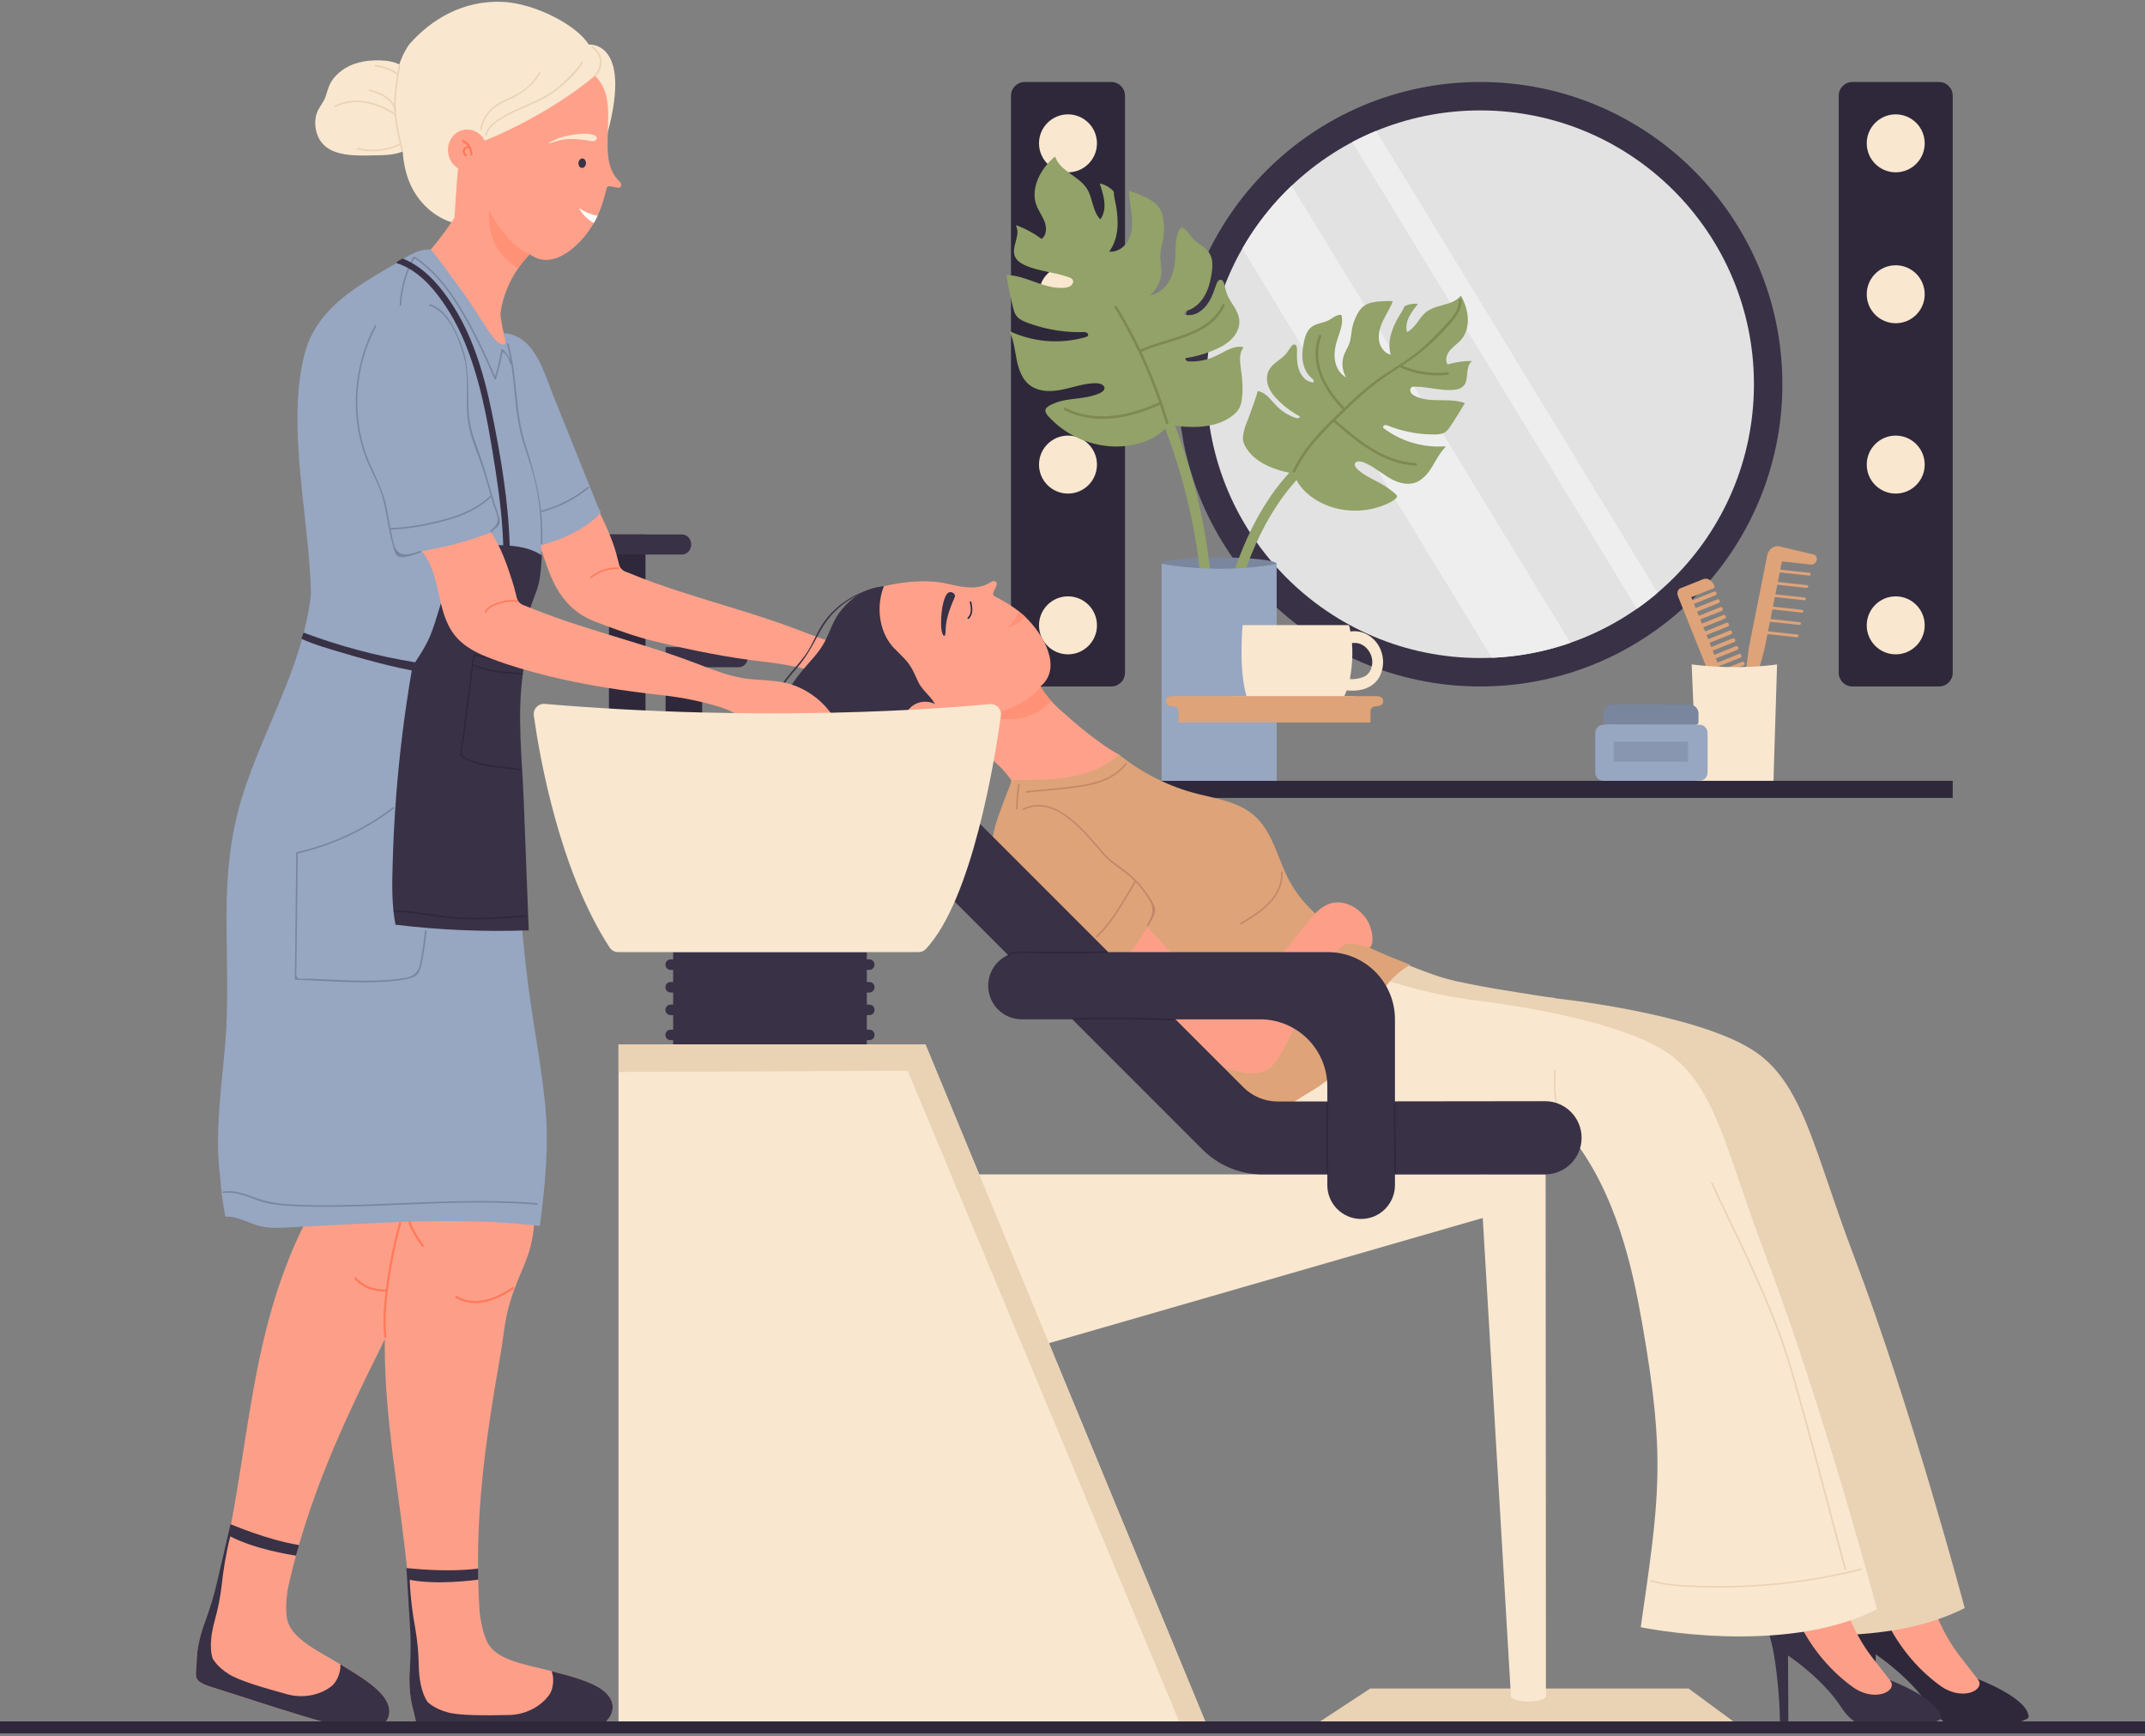
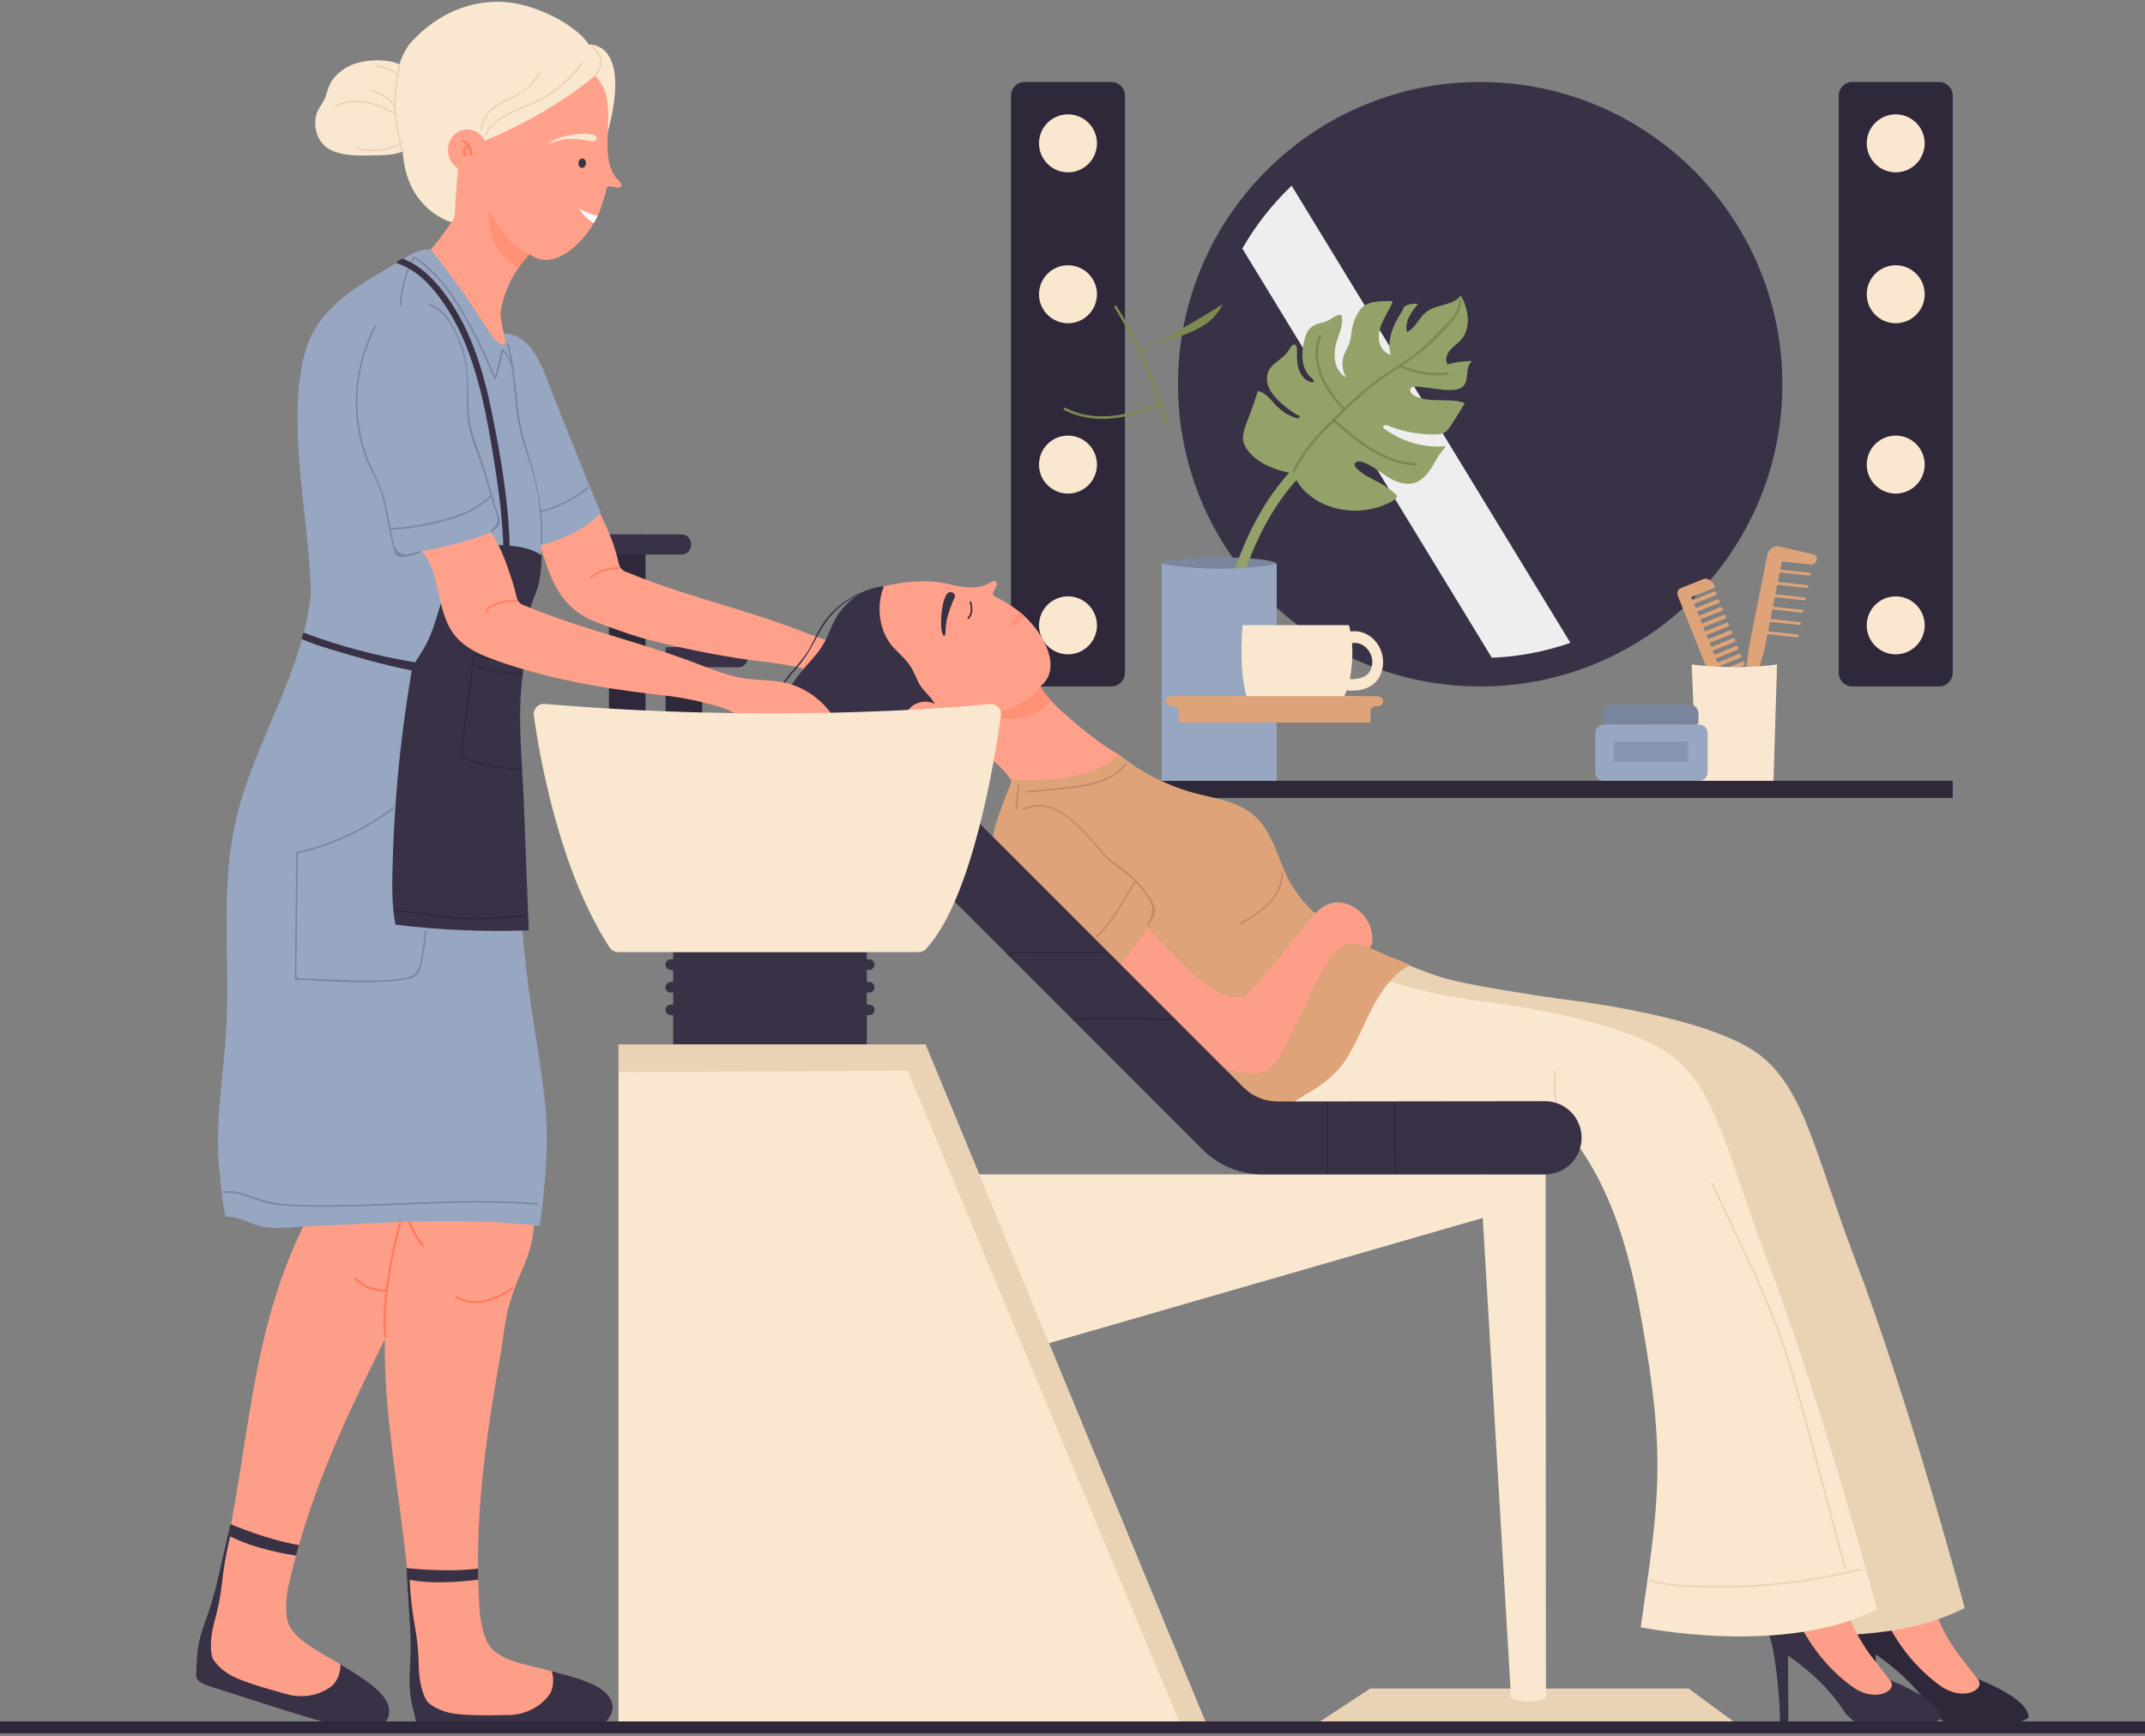
<svg xmlns="http://www.w3.org/2000/svg" height="391.3" preserveAspectRatio="xMidYMid meet" version="1.0" viewBox="0.0 -0.4 483.5 391.3" width="483.5" zoomAndPan="magnify">
  <rect x="0.0" y="-0.4" width="483.5" height="391.3" fill="#808080" stroke="none" />
  <defs>
    <clipPath id="a">
      <path d="M 271 24 L 396 24 L 396 148 L 271 148 Z M 271 24" />
    </clipPath>
    <clipPath id="b">
-       <path d="M 395.352 86.195 C 395.352 120.273 367.727 147.902 333.645 147.902 C 299.562 147.902 271.938 120.273 271.938 86.195 C 271.938 52.113 299.562 24.484 333.645 24.484 C 367.727 24.484 395.352 52.113 395.352 86.195" />
-     </clipPath>
+       </clipPath>
    <clipPath id="c">
      <path d="M 280 41 L 354 41 L 354 148 L 280 148 Z M 280 41" />
    </clipPath>
    <clipPath id="d">
      <path d="M 395.352 86.195 C 395.352 120.273 367.727 147.902 333.645 147.902 C 299.562 147.902 271.938 120.273 271.938 86.195 C 271.938 52.113 299.562 24.484 333.645 24.484 C 367.727 24.484 395.352 52.113 395.352 86.195" />
    </clipPath>
    <clipPath id="e">
      <path d="M 304 29 L 374 29 L 374 137 L 304 137 Z M 304 29" />
    </clipPath>
    <clipPath id="f">
-       <path d="M 395.352 86.195 C 395.352 120.273 367.727 147.902 333.645 147.902 C 299.562 147.902 271.938 120.273 271.938 86.195 C 271.938 52.113 299.562 24.484 333.645 24.484 C 367.727 24.484 395.352 52.113 395.352 86.195" />
-     </clipPath>
+       </clipPath>
    <clipPath id="g">
      <path d="M 0 387 L 483.512 387 L 483.512 390.25 L 0 390.25 Z M 0 387" />
    </clipPath>
  </defs>
  <g>
    <g>
      <path d="M 393.742 389.797 L 294.172 389.797 L 308.859 380.148 L 380.625 380.148 L 393.742 389.797" fill="#ead2b5" />
    </g>
    <g>
      <path d="M 348.395 264.277 L 333.645 264.277 L 340.578 381.887 C 340.578 382.539 342.344 383.066 344.523 383.066 C 346.703 383.066 348.469 382.539 348.469 381.887 L 348.395 264.277" fill="#f9e7cf" />
    </g>
    <g>
      <path d="M 440.156 179.434 L 250.906 179.434 L 250.906 175.574 L 440.156 175.574 L 440.156 179.434" fill="#2e283a" />
    </g>
    <g>
      <path d="M 250.496 154.309 L 230.969 154.309 C 229.266 154.309 227.887 152.93 227.887 151.227 L 227.887 21.164 C 227.887 19.461 229.266 18.078 230.969 18.078 L 250.496 18.078 C 252.199 18.078 253.578 19.461 253.578 21.164 L 253.578 151.227 C 253.578 152.93 252.199 154.309 250.496 154.309" fill="#2e283a" />
    </g>
    <g>
      <path d="M 247.266 31.902 C 247.266 35.512 244.34 38.438 240.734 38.438 C 237.125 38.438 234.199 35.512 234.199 31.902 C 234.199 28.297 237.125 25.371 240.734 25.371 C 244.34 25.371 247.266 28.297 247.266 31.902" fill="#f9e7cf" />
    </g>
    <g>
      <path d="M 247.266 65.918 C 247.266 69.523 244.34 72.449 240.734 72.449 C 237.125 72.449 234.199 69.523 234.199 65.918 C 234.199 62.309 237.125 59.383 240.734 59.383 C 244.34 59.383 247.266 62.309 247.266 65.918" fill="#f9e7cf" />
    </g>
    <g>
      <path d="M 247.266 104.309 C 247.266 107.914 244.34 110.84 240.734 110.84 C 237.125 110.84 234.199 107.914 234.199 104.309 C 234.199 100.699 237.125 97.773 240.734 97.773 C 244.34 97.773 247.266 100.699 247.266 104.309" fill="#f9e7cf" />
    </g>
    <g>
      <path d="M 247.266 140.539 C 247.266 144.145 244.34 147.07 240.734 147.07 C 237.125 147.07 234.199 144.145 234.199 140.539 C 234.199 136.93 237.125 134.004 240.734 134.004 C 244.34 134.004 247.266 136.93 247.266 140.539" fill="#f9e7cf" />
    </g>
    <g>
      <path d="M 145.5 120.051 L 137.262 120.051 L 137.262 161.027 L 145.5 161.027 L 145.5 120.051" fill="#2e283a" />
    </g>
    <g>
      <path d="M 158.277 147.715 L 158.277 165.797 L 150.035 165.797 L 150.035 149.977 L 158.277 147.715" fill="#2e283a" />
    </g>
    <g>
      <path d="M 166.52 145.453 C 167.656 145.453 168.578 146.469 168.578 147.715 C 168.578 148.965 167.656 149.977 166.52 149.977 L 150.035 149.977 L 150.035 145.453 L 166.52 145.453" fill="#393146" />
    </g>
    <g>
      <path d="M 153.742 120.051 C 154.879 120.051 155.801 121.062 155.801 122.309 C 155.801 123.559 154.879 124.57 153.742 124.57 L 137.262 124.57 L 137.262 120.051 L 153.742 120.051" fill="#393146" />
    </g>
    <g>
      <path d="M 212.559 156.957 C 212.352 155.754 211.461 154.461 210.805 153.469 C 210.012 152.273 209.07 151.176 208.016 150.203 C 206.012 148.359 203.59 146.953 200.969 146.195 C 197.484 145.184 193.805 145.504 190.262 144.867 C 186.652 144.215 183.242 142.82 179.832 141.523 C 176.367 140.207 172.852 139.023 169.32 137.902 C 162.07 135.605 154.742 133.555 147.586 130.977 C 145.629 130.273 143.684 129.531 141.766 128.73 C 141.32 128.547 140.785 128.422 140.406 128.121 C 139.59 127.48 139.539 126.824 139.336 125.977 C 139.094 124.992 138.824 124.016 138.516 123.047 C 137.32 119.316 135.297 115.449 133.73 112.086 C 133.695 112.016 127.383 114.758 118.113 116.297 C 122.605 121.648 122.641 128.707 126.832 134.223 C 128.953 137.012 131.352 138.664 134.555 139.863 C 138.75 141.434 142.902 142.996 147.25 144.059 C 155.746 146.133 164.008 147.828 172.691 148.797 C 176.879 149.266 181.359 150.188 185.402 151.441 C 188.977 152.551 191.281 154.352 193.512 157.172 C 195.316 159.445 197.602 162.52 200.637 163.168 C 201.656 163.383 202.473 162.875 202.621 161.816 C 203.055 162.168 203.551 162.516 204.082 162.605 C 204.656 162.707 205.188 162.406 205.473 161.91 C 205.914 161.137 205.652 160.371 205.23 159.672 C 206.34 160.363 207.562 161.188 208.848 160.547 C 209.449 160.25 209.852 159.648 209.793 158.969 C 209.781 158.855 209.75 158.746 209.727 158.637 C 210.328 158.883 210.969 159.004 211.598 158.742 C 212.375 158.414 212.695 157.766 212.559 156.957" fill="#ffa18a" />
    </g>
    <g>
      <path d="M 433.434 343.457 C 433.418 343.66 433.395 343.867 433.379 344.074 C 433.086 347.562 432.938 351.832 433.82 355.27 C 435.578 362.109 437.93 367.93 441.844 372.965 L 446.441 378.871 C 446.441 378.871 447.91 390.348 433.078 378.383 C 430.234 376.094 422.086 360.598 422.086 360.598 L 420.883 355.609 C 420.734 352.137 420.059 348.004 419.238 343.484 C 423.961 343.824 428.703 343.82 433.434 343.457" fill="#ffa18a" />
    </g>
    <g>
      <path d="M 422.883 389.371 L 422.801 372.449 C 422.801 372.449 430.66 377.641 434.871 384.227 C 436.871 387.355 440.207 389.371 443.918 389.371 L 444.5 389.371 C 444.953 389.375 449.758 389.164 452.473 388.473 C 454.07 388.066 457.258 387.156 457.258 386.594 C 457.258 382.297 445.754 377.988 445.754 377.988 C 447.773 380.316 442.629 383.102 437.645 379.727 C 437.293 379.488 436.871 379.18 436.402 378.812 C 430.805 374.453 426.527 368.598 423.938 361.988 C 422.953 359.477 421.867 357.117 421.145 356.75 C 421.145 356.75 419.141 358.91 418.719 360.227 C 417.227 364.855 418.527 366.969 419.324 370.652 C 420.227 374.828 420.98 382.629 420.98 387.5 L 420.996 389.371 L 422.883 389.371" fill="#2e283a" />
    </g>
    <g>
      <path d="M 417.773 282.371 C 408.785 258.738 406.445 243.297 394.785 236.07 C 381.395 227.77 350.426 224.574 350.426 224.574 L 350.605 224.543 C 347.191 224.113 343.531 223.477 340.137 222.941 C 335.953 222.281 332.367 221.621 328.238 220.734 C 323.133 219.637 318.547 217.398 313.668 215.738 C 313.414 215.656 312.523 216.934 312.5 216.723 C 312.094 217.07 311.68 217.41 311.281 217.766 C 306.07 222.391 301.422 227.629 297.195 233.156 C 295.289 235.648 293.383 238.184 291.766 240.879 C 315.469 260.133 373.629 254.594 373.629 254.594 C 384.07 267.48 387.746 285.176 389.926 297.59 C 395.27 328.027 393.812 336.914 389.605 366.074 C 389.605 366.074 421.781 372.812 442.859 362.008 C 442.859 362.008 430.781 316.566 417.773 282.371" fill="#ead2b5" />
    </g>
    <g>
      <path d="M 413.664 343.715 C 413.648 343.918 413.625 344.129 413.609 344.332 C 413.316 347.82 413.168 352.09 414.051 355.527 C 415.809 362.367 418.16 368.188 422.074 373.223 L 426.672 379.129 C 426.672 379.129 428.141 390.605 413.305 378.641 C 410.469 376.352 402.316 360.855 402.316 360.855 L 401.113 355.867 C 400.965 352.395 400.289 348.262 399.469 343.742 C 404.191 344.082 408.934 344.082 413.664 343.715" fill="#fd9f88" />
    </g>
    <g>
      <path d="M 403.113 389.629 L 403.031 372.707 C 403.031 372.707 410.891 377.898 415.102 384.484 C 417.102 387.613 420.438 389.629 424.148 389.629 L 424.73 389.629 C 425.184 389.633 429.984 389.422 432.703 388.73 C 434.301 388.324 437.484 387.414 437.484 386.852 C 437.484 382.555 425.984 378.246 425.984 378.246 C 428.004 380.574 422.859 383.359 417.875 379.984 C 417.523 379.746 417.102 379.438 416.633 379.07 C 411.031 374.707 406.758 368.855 404.168 362.246 C 403.184 359.734 402.098 357.375 401.375 357.008 C 401.375 357.008 399.371 359.168 398.949 360.484 C 397.457 365.113 398.758 367.227 399.555 370.91 C 400.453 375.086 401.211 382.887 401.211 387.758 L 401.227 389.629 L 403.113 389.629" fill="#393146" />
    </g>
    <g>
      <path d="M 398.004 282.629 C 389.016 258.996 386.676 243.555 375.016 236.328 C 361.621 228.027 330.652 224.832 330.652 224.832 L 330.836 224.801 C 324.918 224.059 319.152 222.5 313.41 220.863 C 312.031 220.473 310.66 220.055 309.289 219.637 C 304.887 223.789 300.871 228.352 297.195 233.156 C 295.105 235.891 292.996 238.66 291.289 241.652 C 289.496 244.801 288.133 248.156 286.832 251.531 L 286.77 251.633 C 314.094 262.199 353.855 255.328 353.855 255.328 C 364.301 268.219 367.977 285.434 370.156 297.848 C 375.5 328.285 374.043 337.172 369.832 366.332 C 369.832 366.332 402.012 373.07 423.09 362.266 C 423.09 362.266 411.012 316.824 398.004 282.629" fill="#f9e7cf" />
    </g>
    <g>
      <path d="M 198.938 131.773 C 193.133 132.684 187.68 136.156 184.785 141.281 C 183.922 142.816 183.227 144.438 182.336 145.953 C 181.316 147.68 179.992 149.176 178.695 150.691 C 176.664 153.059 174.762 155.574 174.348 158.754 C 174.32 158.977 174.668 158.973 174.699 158.754 C 175.164 155.16 177.629 152.484 179.887 149.84 C 181.984 147.379 183.328 144.703 184.855 141.879 C 187.703 136.613 192.836 132.977 198.754 132.047 C 198.973 132.012 199.156 131.738 198.938 131.773" fill="#393146" />
    </g>
    <g>
      <path d="M 110.227 227.801 C 105.766 243.148 106.703 266.27 100.672 279.164 C 98.098 284.664 95.34 286.254 91.184 292.629 C 89.004 295.969 87.652 299.625 85.992 302.961 C 76.672 321.66 69.555 337.309 65.094 356.66 C 64.703 358.359 64.16 362.281 64.785 364.785 C 65.852 369.062 72.031 371.832 76.652 374.652 C 80.012 376.703 83.367 378.68 85.582 380.949 C 88.902 384.352 88.465 387.953 83.984 389.672 C 80.754 390.91 57.496 382.836 48.137 379.953 C 43.051 378.383 44.293 377.664 44.324 374.23 C 44.383 367.805 47.785 361.582 47.785 361.582 C 57.691 327.145 54.125 296.438 74.695 264.82 C 80.699 255.59 77.34 241.871 83.527 219.879 L 110.227 227.801" fill="#fd9f88" />
    </g>
    <g>
      <path d="M 51.957 343.109 C 50.762 348.191 49.758 352.52 49.031 355.742 C 48.316 358.895 47.406 361.988 46.258 365.008 C 45.344 367.406 44.355 370.789 44.324 374.23 C 44.293 377.664 43.051 378.383 48.137 379.953 C 57.496 382.836 80.754 390.91 83.984 389.672 C 88.465 387.953 88.902 384.352 85.582 380.949 C 83.383 378.695 80.055 376.73 76.719 374.695 C 76.871 376.512 75.875 378.734 74.715 379.637 C 72.035 381.715 68.195 382.395 64.746 381.445 C 59.547 380.02 54.047 378.434 51.621 376.93 C 48.855 375.219 47.938 373.387 47.938 373.387 C 47.105 370.781 47.699 367.379 48.391 364.867 C 49.137 362.164 49.695 359.426 50 356.645 C 50.355 353.391 50.902 349.836 51.906 345.859 C 57.414 348.734 65.445 350.012 66.727 350.203 C 66.953 349.398 67.176 348.602 67.406 347.82 C 59.887 346.555 52.387 343.238 51.957 343.109" fill="#393146" />
    </g>
    <g>
      <path d="M 92.828 289.203 C 88.789 290.555 83.434 291.043 80.301 287.562 C 80.086 287.328 79.738 287.676 79.953 287.91 C 83.203 291.52 88.754 291.086 92.957 289.68 C 93.258 289.578 93.129 289.102 92.828 289.203" fill="#ff7a5a" />
    </g>
    <g>
      <path d="M 74.816 264.863 C 74.539 266.484 74.406 268.113 74.629 269.75 C 74.859 271.414 75.395 273.016 75.895 274.609 C 75.988 274.91 76.465 274.781 76.371 274.48 C 75.891 272.961 75.379 271.43 75.137 269.852 C 74.891 268.23 75.016 266.602 75.293 264.996 C 75.348 264.684 74.871 264.551 74.816 264.863" fill="#ff7a5a" />
    </g>
    <g>
      <path d="M 114.676 225.879 C 114.766 241.863 122.242 263.762 120.129 277.84 C 119.227 283.848 117.031 286.152 114.859 293.445 C 113.723 297.266 113.469 301.16 112.824 304.828 C 109.211 325.406 106.836 342.438 108.066 362.258 C 108.176 363.996 108.77 367.906 110.082 370.133 C 112.32 373.93 119.031 374.828 124.266 376.219 C 128.07 377.227 131.848 378.168 134.617 379.715 C 138.77 382.027 139.375 385.605 135.566 388.527 C 132.82 390.633 108.23 389.512 98.434 389.406 C 93.113 389.352 94.102 388.309 93.156 385.012 C 91.383 378.828 92.871 371.898 92.871 371.898 C 92.574 336.066 80.418 307.641 91.141 271.48 C 94.273 260.922 87.152 248.727 86.828 225.879 L 114.676 225.879" fill="#fd9f88" />
    </g>
    <g>
      <path d="M 91.617 353 C 91.918 358.211 92.188 362.648 92.406 365.945 C 92.617 369.168 92.625 372.395 92.383 375.617 C 92.191 378.176 92.207 381.699 93.156 385.012 C 94.102 388.312 93.113 389.352 98.434 389.406 C 108.23 389.512 132.82 390.633 135.566 388.527 C 139.375 385.605 138.77 382.027 134.617 379.715 C 131.867 378.18 128.117 377.238 124.344 376.238 C 125.004 377.938 124.684 380.352 123.824 381.543 C 121.848 384.301 118.359 386.043 114.785 386.117 C 109.395 386.227 103.672 386.27 100.918 385.52 C 97.777 384.664 96.375 383.172 96.375 383.172 C 94.84 380.91 94.438 377.477 94.391 374.871 C 94.336 372.074 94.09 369.289 93.594 366.535 C 93.008 363.316 92.52 359.754 92.348 355.652 C 98.449 356.84 106.512 355.781 107.797 355.602 C 107.781 354.766 107.773 353.938 107.77 353.121 C 100.199 354.047 92.066 353 91.617 353" fill="#393146" />
    </g>
    <g>
      <path d="M 115.469 289.691 C 111.984 292.137 106.992 294.133 102.992 291.691 C 102.723 291.527 102.473 291.953 102.746 292.117 C 106.895 294.648 112.086 292.664 115.719 290.117 C 115.973 289.938 115.727 289.512 115.469 289.691" fill="#ff7a5a" />
    </g>
    <g>
      <path d="M 91.273 271.48 C 91.465 273.109 91.801 274.703 92.473 276.207 C 93.164 277.742 94.137 279.129 95.074 280.516 C 95.254 280.777 95.68 280.531 95.5 280.27 C 94.605 278.941 93.676 277.613 92.992 276.16 C 92.301 274.684 91.957 273.094 91.766 271.48 C 91.73 271.168 91.234 271.164 91.273 271.48" fill="#ff7a5a" />
    </g>
    <g>
      <path d="M 136.898 11.711 C 136.512 11.258 136.492 11.203 136.086 10.844 C 134.477 9.469 132.715 9.645 132.715 9.645 C 130.027 5.277 120.586 0.359 113.355 0.023 C 104.332 -0.395 97.105 4.012 92.164 9.691 C 91.164 11.188 90.367 12.816 89.879 14.551 C 89.484 15.957 89.27 17.426 89.227 18.883 C 89.176 20.52 89.453 22.027 89.82 23.613 C 90.523 26.648 90.59 29.664 90.715 32.762 C 90.809 35.25 91.199 37.734 92.059 40.078 C 93.824 44.898 97.828 48.809 102.875 50.004 C 105.527 50.629 108.406 50.688 111.121 50.68 C 112.145 50.68 113.191 50.645 114.227 50.539 C 116.594 49.297 118.957 48.047 121.32 46.793 C 123.922 45.414 126.512 43.992 128.922 42.297 C 131.25 40.66 133.32 38.844 134.668 36.301 C 135.387 34.945 135.926 33.504 136.465 32.062 L 136.957 29.566 C 139.789 19.027 138.688 14.055 136.898 11.711" fill="#f9e7cf" />
    </g>
    <g>
      <path d="M 109.281 31.297 C 108.449 31.641 105.184 36.82 104.301 37.047 L 103.246 37.547 C 102.949 40.164 102.457 48.598 102.457 48.605 C 102.457 48.605 96.992 57.574 90.211 62.176 L 90.172 62.203 C 91.746 69.504 95.387 76.133 103.051 78.898 C 106.891 80.285 110.934 79.949 114.855 78.852 C 113.902 76.367 113.273 74.004 112.93 71.473 C 112.859 70.965 112.777 70.406 112.828 70.035 C 113.965 61.949 119.422 56.887 119.422 56.887 C 124.645 60.859 130.98 54.789 133.773 50.008 C 135.102 47.734 136.051 45.02 136.73 42.039 C 136.805 41.711 137.137 41.504 137.492 41.57 L 139.059 41.879 C 140.074 42.098 140.348 41.152 139.672 40.523 C 137.453 38.453 136.848 35.547 136.957 31.25 C 137.121 24.852 137.711 20.156 134.098 16.645 C 134.098 16.645 124.941 24.824 109.281 31.297" fill="#ffa18a" />
    </g>
    <g>
      <path d="M 134.711 48.191 C 134.602 48.434 134.367 48.906 134.25 49.141 C 134.199 49.238 134.098 49.422 134.008 49.59 C 133.926 49.75 133.871 49.836 133.871 49.836 C 131.867 48.93 130.508 46.555 130.508 46.555 C 133.426 48.254 134.711 48.191 134.711 48.191" fill="#fff" />
    </g>
    <g>
      <path d="M 125.785 31.328 C 127.363 30.809 129.73 30.723 133.398 31.418 C 134.406 31.609 135.055 30.457 133.863 30.039 C 131.645 29.27 127.324 30.223 125.969 30.73 C 124.562 31.262 121.605 32.695 125.785 31.328" fill="#f9e7cf" />
    </g>
    <g>
      <path d="M 116.809 60.051 C 117.219 59.449 117.613 58.934 117.969 58.496 C 117.672 58.887 116.809 60.051 116.809 60.051 M 118.363 58.023 C 118.977 57.309 119.391 56.914 119.422 56.891 C 119.422 56.891 119.426 56.891 119.426 56.891 C 119.426 56.891 118.832 57.488 118.363 58.023" fill="#ffcabd" />
    </g>
    <g>
      <path d="M 116.809 60.051 C 109.098 55.789 110.242 47.02 110.242 47.02 C 114.969 55.672 119.273 56.852 119.422 56.891 C 119.391 56.914 118.977 57.309 118.363 58.023 C 118.211 58.195 118.07 58.359 117.969 58.496 C 117.613 58.934 117.219 59.449 116.809 60.051" fill="#ff9177" />
    </g>
    <g>
      <path d="M 132.078 36.461 C 132.027 37.047 131.609 37.488 131.145 37.445 C 130.68 37.398 130.34 36.891 130.391 36.301 C 130.438 35.715 130.855 35.273 131.32 35.316 C 131.789 35.359 132.125 35.871 132.078 36.461" fill="#393146" />
    </g>
    <g>
      <path d="M 100.98 33.027 C 100.797 35.613 102.625 37.91 105.066 38.164 C 107.508 38.418 109.637 36.527 109.824 33.941 C 110.008 31.359 108.18 29.059 105.738 28.809 C 103.297 28.555 101.168 30.445 100.98 33.027" fill="#ffa18a" />
    </g>
    <g>
      <path d="M 104.113 31.301 C 104.156 31.191 104.312 31.105 104.438 31.164 C 105.055 31.465 105.586 31.871 105.957 32.438 C 106.352 33.047 106.484 33.758 106.516 34.449 C 106.527 34.758 106.023 34.703 106.012 34.398 C 105.988 33.914 105.898 33.43 105.688 32.98 L 105.676 32.98 L 105.578 32.992 L 105.387 33.027 L 105.336 33.039 L 105.262 33.066 L 105.105 33.137 L 105.102 33.137 L 105.086 33.148 L 105.035 33.184 L 104.945 33.262 L 104.934 33.277 L 104.895 33.324 L 104.867 33.371 L 104.855 33.391 L 104.816 33.484 L 104.801 33.539 L 104.797 33.547 L 104.785 33.66 L 104.781 33.746 L 104.785 33.75 L 104.785 33.781 L 104.797 33.84 L 104.82 33.941 L 104.84 33.992 L 104.848 34.012 L 104.898 34.117 L 104.961 34.219 L 104.969 34.23 L 105.008 34.273 L 105.094 34.367 L 105.137 34.406 L 105.152 34.418 C 105.262 34.5 105.305 34.641 105.223 34.75 C 105.152 34.852 104.98 34.887 104.871 34.805 C 104.68 34.656 104.52 34.469 104.414 34.254 C 104.234 33.871 104.227 33.434 104.449 33.082 C 104.66 32.75 105.031 32.594 105.422 32.535 C 105.129 32.141 104.723 31.828 104.273 31.609 C 104.148 31.551 104.066 31.434 104.113 31.301" fill="#ff7a5a" />
    </g>
    <g>
      <path d="M 93.875 16.523 C 92.91 15.523 91.707 14.781 90.402 14.391 C 89.398 13.688 88.016 13.371 86.793 13.27 C 83.742 13.02 80.48 13.355 77.816 14.973 C 76.781 15.602 75.848 16.406 75.109 17.367 C 74.168 18.59 73.871 19.863 73.414 21.297 C 72.965 22.703 71.863 23.742 71.395 25.141 C 71.016 26.262 70.957 27.477 71.168 28.637 C 72.395 35.371 80.043 34.676 85.238 34.594 C 88.145 34.547 90.887 34.344 93.047 32.188 C 94.887 30.359 95.918 27.797 96.262 25.258 C 96.676 22.199 96.074 18.812 93.875 16.523" fill="#f9e7cf" />
    </g>
    <g>
      <path d="M 90.816 33.398 C 90.086 30.395 89.367 27.27 89.219 24.176 C 89.059 20.91 89.645 17.68 90.23 14.484 C 90.27 14.266 89.934 14.172 89.895 14.395 C 89.305 17.617 88.703 20.883 88.867 24.176 C 89.023 27.305 89.742 30.453 90.48 33.488 C 90.535 33.707 90.871 33.613 90.816 33.398" fill="#ead2b5" />
    </g>
    <g>
      <path d="M 89.258 25.301 C 85.352 22.574 79.824 21.102 75.402 23.457 C 75.203 23.562 75.379 23.863 75.578 23.758 C 79.895 21.461 85.285 22.949 89.082 25.602 C 89.266 25.73 89.441 25.426 89.258 25.301" fill="#ead2b5" />
    </g>
    <g>
      <path d="M 89.309 24.562 C 88.812 21.691 85.801 20.461 83.336 19.75 C 83.117 19.688 83.027 20.023 83.242 20.086 C 85.598 20.766 88.496 21.91 88.973 24.652 C 89.012 24.875 89.348 24.781 89.309 24.562" fill="#ead2b5" />
    </g>
    <g>
      <path d="M 90.105 31.938 C 87.168 33.371 83.793 33.719 80.625 32.914 C 80.406 32.859 80.312 33.195 80.531 33.254 C 83.793 34.078 87.262 33.715 90.281 32.238 C 90.484 32.141 90.309 31.84 90.105 31.938" fill="#ead2b5" />
    </g>
    <g>
      <path d="M 89.719 16.207 C 89.102 15.586 88.25 15.254 87.445 14.953 C 86.531 14.617 85.59 14.375 84.629 14.219 C 84.406 14.184 84.312 14.52 84.535 14.555 C 85.434 14.699 86.316 14.922 87.176 15.227 C 87.977 15.516 88.859 15.836 89.473 16.453 C 89.629 16.613 89.875 16.367 89.719 16.207" fill="#ead2b5" />
    </g>
    <g>
      <path d="M 134.359 16.637 C 135.266 15.699 135.727 14.379 135.547 13.078 C 135.379 11.836 134.629 10.719 133.57 10.051 C 133.379 9.934 133.203 10.234 133.395 10.355 C 134.375 10.973 135.07 12.02 135.211 13.176 C 135.355 14.348 134.934 15.543 134.113 16.391 C 133.957 16.551 134.203 16.797 134.359 16.637" fill="#ead2b5" />
    </g>
    <g>
      <path d="M 109.727 30.055 C 110.23 27.746 113.238 26.199 115.18 25.215 C 117.148 24.219 119.219 23.438 121.211 22.492 C 123.184 21.551 124.996 20.41 126.637 18.961 C 128.316 17.469 130.281 15.773 131.344 13.758 C 131.449 13.559 131.148 13.383 131.043 13.582 C 130.441 14.723 129.531 15.621 128.641 16.535 C 127.73 17.469 126.801 18.387 125.797 19.223 C 123.898 20.801 121.734 21.902 119.484 22.895 C 117.477 23.777 115.426 24.59 113.535 25.715 C 111.934 26.668 109.816 28.016 109.391 29.961 C 109.34 30.18 109.676 30.273 109.727 30.055" fill="#ead2b5" />
    </g>
    <g>
      <path d="M 108.555 28.828 C 108.836 27.211 109.578 25.711 110.742 24.539 C 111.926 23.348 113.473 22.656 114.977 21.961 C 117.84 20.633 120.223 18.824 121.836 16.062 C 121.949 15.867 121.645 15.691 121.531 15.887 C 120.672 17.363 119.551 18.664 118.195 19.711 C 116.855 20.75 115.312 21.402 113.793 22.129 C 112.406 22.789 111.078 23.566 110.074 24.754 C 109.105 25.895 108.477 27.266 108.219 28.738 C 108.18 28.957 108.516 29.051 108.555 28.828" fill="#ead2b5" />
    </g>
    <g>
      <path d="M 134.387 112.828 C 133.703 111.133 133.023 109.438 132.344 107.738 C 129.762 101.312 127.18 94.883 124.598 88.453 C 122.555 83.355 120.562 75.621 114.102 74.734 C 113.949 74.711 113.539 74.695 113.539 74.695 C 113.684 75.258 114.133 76.906 113.758 77.133 C 113.254 77.434 112.742 77.047 112.344 76.773 C 111.434 76.16 110.801 75.188 110.203 74.293 C 108.863 72.289 107.562 70.258 106.242 68.238 C 103.656 64.285 97.168 55.797 97.121 55.797 C 93.566 55.762 91.211 57.879 88.18 59.598 C 85.363 61.195 82.562 62.855 79.906 64.715 C 74.824 68.273 70.5 72.734 68.805 78.848 C 66.859 85.875 66.848 93.496 67.258 100.723 C 67.688 108.316 68.762 115.855 69.469 123.426 C 69.781 126.785 70.016 130.16 70.09 133.535 C 68.316 149.641 59.379 163.828 54.598 179.117 C 51.824 187.984 51.051 197.09 51.059 206.34 C 51.07 216.035 51.57 225.695 50.727 235.375 C 49.883 245.109 48.383 254.922 49.602 264.66 C 49.809 267.73 50.203 270.777 50.809 273.801 C 53.629 273.656 55.941 275.258 58.574 275.922 C 61.172 276.578 63.914 276.277 66.559 276.145 C 72.719 275.832 78.879 275.504 85.039 275.219 C 97.27 274.645 109.5 274.461 121.684 275.898 L 121.746 275.469 C 122.93 266.363 123.777 257.402 122.855 248.23 C 121.938 239.102 120.109 230.09 118.977 220.984 C 116.738 202.969 115.977 184.77 116.699 166.629 C 117.09 156.723 117.945 146.84 119.215 137.008 C 120.371 133.898 121.504 130.781 121.844 127.488 C 121.926 126.707 121.922 125.922 121.914 125.137 C 121.906 123.902 121.922 122.613 121.922 122.613 C 122.465 122.301 124.582 121.688 125.172 121.477 C 126.418 121.035 127.645 120.527 128.816 119.922 C 130.988 118.801 133.941 117.023 135.426 115.066 C 135.426 115.066 134.879 114.066 134.387 112.828" fill="#97a6c1" />
    </g>
    <g>
      <path d="M 87.098 300.844 C 86.625 296.473 87.18 291.973 87.812 287.645 C 88.422 283.492 89.301 279.387 90.422 275.344 C 90.508 275.035 90.031 274.906 89.949 275.211 C 88.781 279.41 87.879 283.68 87.27 287.992 C 86.676 292.219 86.145 296.586 86.605 300.844 C 86.641 301.156 87.133 301.156 87.098 300.844" fill="#ff7a5a" />
    </g>
    <g>
      <path d="M 121.93 124.637 C 119.48 123.07 116.625 122.656 113.766 122.508 C 109.949 122.309 106.086 122.422 102.266 122.289 C 101.742 124.637 101.578 126.848 101.141 129.203 C 100.684 131.641 99.871 133.996 99.141 136.359 C 98.453 138.574 97.836 140.836 96.93 142.977 C 96.047 145.066 94.828 146.977 93.578 148.863 C 85.012 147.477 76.586 145.242 68.438 142.176 C 68.383 142.301 68.332 142.426 68.277 142.547 C 68.195 142.746 68.125 142.949 68.074 143.156 C 68.039 143.301 68.004 143.441 67.969 143.586 C 70.938 144.922 74.082 145.801 77.195 146.723 C 80.688 147.758 84.199 148.746 87.742 149.598 C 89.426 150.004 91.117 150.371 92.816 150.699 C 91.215 160.074 90.027 169.52 89.301 179.004 C 88.922 183.914 88.66 188.836 88.523 193.758 C 88.387 198.512 88.238 203.301 89.141 207.996 C 99.047 209.215 109.211 209.633 119.188 209.273 L 119.18 209.199 C 118.793 199.551 118.434 189.461 118.047 179.812 C 117.664 170.199 116.523 160.883 117.883 151.312 L 117.973 150.637 C 118.164 148.508 118.359 146.371 118.574 144.242 C 118.805 141.953 118.902 139.57 119.387 137.316 C 119.832 135.23 120.898 133.344 121.391 131.27 C 121.895 129.148 122.012 126.961 122.133 124.793 C 122.133 124.793 122.051 124.711 121.93 124.637" fill="#393146" />
    </g>
    <g>
      <path d="M 88.891 205.074 C 93.867 205.23 98.727 206.492 103.699 206.73 C 108.691 206.973 113.68 206.59 118.652 206.211 C 118.875 206.195 118.879 205.848 118.652 205.863 C 113.684 206.242 108.691 206.625 103.699 206.383 C 98.727 206.137 93.867 204.883 88.891 204.727 C 88.668 204.719 88.668 205.07 88.891 205.074" fill="#2e283a" />
    </g>
    <g>
      <path d="M 117.543 148.949 C 113.941 148.574 110.391 147.922 106.891 146.992 C 106.77 146.961 106.684 147.051 106.668 147.16 C 105.688 154.734 104.703 162.309 103.723 169.883 L 103.809 170.035 C 107.637 172.605 112.891 172.625 117.312 173.238 C 117.531 173.27 117.629 172.934 117.406 172.902 C 113.828 172.406 109.953 172.242 106.527 171.02 C 105.738 170.738 104.246 170.359 104.137 169.379 C 104.031 168.449 104.406 167.281 104.527 166.348 C 104.789 164.328 105.055 162.309 105.316 160.289 C 105.578 158.27 105.84 156.25 106.102 154.23 C 106.23 153.219 106.363 152.211 106.492 151.199 C 106.617 150.262 106.586 149.07 106.887 148.172 C 107.109 147.5 106.953 147.527 107.754 147.578 C 108.227 147.609 108.742 147.824 109.199 147.93 C 110.082 148.133 110.973 148.316 111.863 148.484 C 113.746 148.836 115.641 149.102 117.543 149.301 C 117.766 149.324 117.766 148.973 117.543 148.949" fill="#2e283a" />
    </g>
    <g>
      <path d="M 106.539 149.609 C 108.258 150.32 110.051 150.836 111.891 151.113 C 113.777 151.402 115.695 151.387 117.586 151.672 C 117.805 151.703 117.898 151.367 117.676 151.336 C 115.789 151.047 113.871 151.066 111.984 150.777 C 110.145 150.496 108.352 149.984 106.633 149.273 C 106.426 149.188 106.336 149.527 106.539 149.609" fill="#2e283a" />
    </g>
    <g>
      <path d="M 122.234 122.016 C 122.492 114.266 120.887 107.219 118.484 99.902 C 116.047 92.477 116.719 84.559 114.613 77.074 C 114.555 76.859 114.219 76.949 114.277 77.168 C 116.316 84.41 115.652 92.09 117.922 99.289 C 119.027 102.797 120.266 106.199 120.965 109.82 C 121.742 113.844 122.023 117.926 121.887 122.016 C 121.879 122.242 122.227 122.242 122.234 122.016" fill="#7a869e" />
    </g>
    <g>
      <path d="M 110.836 119.473 C 111.551 118.598 112.715 118.375 112.641 117.086 C 112.566 115.859 111.891 114.449 111.547 113.27 C 111.145 111.895 110.742 110.52 110.344 109.145 C 109.527 106.352 108.73 103.555 107.711 100.828 C 106.66 98.012 105.781 95.367 105.633 92.328 C 105.359 86.844 105.941 81.848 103.762 76.645 C 102.367 73.328 100.605 69.328 96.902 68.145 C 96.688 68.074 96.598 68.41 96.809 68.48 C 101.047 69.836 103.273 75.609 104.422 79.484 C 105.855 84.324 104.832 89.309 105.441 94.234 C 105.965 98.48 108.023 102.496 109.227 106.578 C 109.895 108.836 110.551 111.102 111.211 113.363 C 111.484 114.301 112.27 115.797 112.195 116.738 C 112.09 118.039 111.277 118.383 110.59 119.227 C 110.445 119.398 110.691 119.645 110.836 119.473" fill="#7a869e" />
    </g>
    <g>
      <path d="M 94.672 123.773 C 92.977 124.344 90.48 125.414 89.184 123.246 C 88.66 122.367 88.516 121.055 88.297 120.066 C 87.785 117.773 87.48 115.441 86.953 113.156 C 85.926 108.723 83.379 104.938 82.066 100.598 C 79.312 91.484 80.344 81.488 84.809 73.098 C 84.914 72.898 84.613 72.723 84.508 72.922 C 79.727 81.902 78.84 92.734 82.277 102.34 C 83.188 104.887 84.582 107.203 85.562 109.719 C 86.594 112.371 87.008 115.199 87.523 117.98 C 87.77 119.312 88.031 120.641 88.406 121.941 C 88.59 122.59 88.883 124.246 89.441 124.781 C 90.523 125.82 93.645 124.484 94.762 124.113 C 94.973 124.039 94.883 123.703 94.672 123.773" fill="#7a869e" />
    </g>
    <g>
      <path d="M 93.457 57.836 C 97.93 60.848 101.207 65.168 103.918 69.77 C 106.801 74.664 109.258 79.832 111.48 85.055 C 111.547 85.199 111.762 85.141 111.801 85.012 C 112.277 83.453 112.691 81.879 113.02 80.277 C 113.078 79.984 113.082 79.531 113.215 79.27 C 113.441 78.82 113.238 78.859 113.648 79.156 C 114.328 79.648 114.766 80.828 115.012 81.574 C 115.082 81.785 115.422 81.695 115.348 81.48 C 114.934 80.238 114.273 79.215 113.305 78.34 C 113.215 78.258 113.035 78.277 113.012 78.414 C 112.633 80.617 112.117 82.781 111.465 84.918 C 111.57 84.902 111.676 84.891 111.781 84.879 C 109.441 79.387 106.859 73.938 103.762 68.828 C 101.109 64.465 97.902 60.41 93.633 57.535 C 93.445 57.41 93.27 57.711 93.457 57.836" fill="#7a869e" />
    </g>
    <g>
      <path d="M 90.438 68.363 C 90.609 64.633 91.641 60.988 93.449 57.715 C 93.559 57.52 93.258 57.344 93.148 57.539 C 91.309 60.863 90.266 64.57 90.086 68.363 C 90.078 68.59 90.426 68.59 90.438 68.363" fill="#7a869e" />
    </g>
    <g>
      <path d="M 87.93 118.938 C 92.191 118.859 96.539 118.004 100.641 116.879 C 104.359 115.859 107.945 114.277 110.746 111.562 C 110.91 111.406 110.66 111.16 110.5 111.316 C 107.633 114.09 103.949 115.648 100.137 116.652 C 96.18 117.695 92.027 118.516 87.93 118.586 C 87.707 118.59 87.707 118.941 87.93 118.938" fill="#7a869e" />
    </g>
    <g>
      <path d="M 121.969 115.047 C 125.914 114.027 129.59 112.156 132.742 109.578 C 132.918 109.438 132.668 109.191 132.496 109.332 C 129.391 111.871 125.762 113.707 121.879 114.711 C 121.66 114.766 121.75 115.102 121.969 115.047" fill="#7a869e" />
    </g>
    <g>
      <path d="M 50.398 268.492 C 53.516 267.996 56.168 269.578 59.051 270.438 C 61.465 271.16 63.977 271.34 66.48 271.445 C 72.547 271.699 78.629 271.562 84.695 271.34 C 96.824 270.895 108.965 270.098 121.086 271.113 C 121.312 271.133 121.309 270.781 121.086 270.766 C 108.688 269.727 96.27 270.582 83.867 271.02 C 77.828 271.234 71.77 271.371 65.734 271.062 C 62.738 270.91 59.953 270.438 57.141 269.398 C 54.875 268.562 52.75 267.766 50.309 268.156 C 50.086 268.191 50.18 268.527 50.398 268.492" fill="#7a869e" />
    </g>
    <g>
      <path d="M 67.004 191.977 C 74.906 190.203 82.344 186.73 88.781 181.809 C 88.957 181.672 88.781 181.371 88.602 181.508 C 82.191 186.414 74.789 189.871 66.91 191.641 C 66.691 191.691 66.781 192.027 67.004 191.977" fill="#7a869e" />
    </g>
    <g>
      <path d="M 66.781 191.809 C 66.707 201.281 66.527 210.758 66.453 220.23 C 66.453 220.328 66.535 220.402 66.629 220.402 C 73.613 220.652 80.77 221.355 87.746 220.785 C 89.242 220.664 90.766 220.484 92.227 220.133 C 93.219 219.895 94.008 219.551 94.457 218.586 C 95.074 217.258 95.262 215.59 95.52 214.156 C 95.797 212.594 95.992 211.02 96.121 209.438 C 96.141 209.215 95.793 209.215 95.773 209.438 C 95.645 210.988 95.457 212.531 95.18 214.062 C 94.961 215.305 94.832 216.879 94.289 218.023 C 93.438 219.832 91.707 219.941 89.926 220.195 C 88.465 220.406 86.984 220.512 85.508 220.562 C 80.094 220.742 74.641 220.344 69.23 220.148 C 68.785 220.133 67.559 220.312 67.207 220.074 C 66.574 219.656 66.812 218.898 66.82 218.219 C 66.832 217.008 66.844 215.801 66.855 214.594 C 66.887 212.098 66.918 209.598 66.953 207.102 C 67.02 202.004 67.09 196.906 67.129 191.809 C 67.133 191.586 66.781 191.586 66.781 191.809" fill="#7a869e" />
    </g>
    <g>
      <path d="M 240.02 160.488 C 236.309 157.527 234.5 154.312 234.5 154.312 C 239.594 150.176 235.199 142.586 231.211 138.738 C 229.316 136.91 226.902 135.348 224.168 133.984 C 223.863 133.832 223.742 133.461 223.895 133.133 L 224.559 131.684 C 225.016 130.746 224.16 130.262 223.391 130.766 C 220.855 132.434 217.914 132.223 213.738 131.211 C 207.09 129.598 199.223 131.742 199.223 131.742 C 197.629 134.289 196.832 137.48 195.039 141.832 C 191.516 150.371 198.262 160.402 209.145 163.891 C 209.469 163.996 209.914 163.949 210.336 163.902 C 211.016 163.824 211.641 163.75 211.648 164.312 L 211.883 165.453 C 212.832 165.801 214.605 166.379 216.43 166.961 C 220.902 168.383 224.82 171.172 227.609 174.949 C 229.535 177.562 231.551 180.754 232.75 183.988 C 240.215 184.184 247.52 182.215 252.02 175.422 C 253.246 173.57 251.809 171.77 252.211 169.645 C 248.184 167.582 242.141 162.445 240.02 160.488" fill="#ffa18a" />
    </g>
    <g>
      <path d="M 230.98 138.52 C 230.965 138.504 230.945 138.488 230.93 138.477 C 230.949 138.492 230.965 138.508 230.98 138.52" fill="#824947" />
    </g>
    <g>
      <path d="M 227.086 141.098 C 229.422 138.664 229.668 137.402 229.668 137.402 C 229.875 137.562 230.281 137.902 230.48 138.07 C 230.562 138.145 230.719 138.285 230.859 138.41 C 230.887 138.434 230.91 138.457 230.93 138.477 C 230.945 138.488 230.965 138.504 230.98 138.52 C 231.035 138.574 231.066 138.602 231.066 138.602 C 229.711 140.336 227.086 141.098 227.086 141.098" fill="#ff9177" />
    </g>
    <g>
      <path d="M 213.164 141.531 C 213.18 139.867 213.645 137.645 215.188 134.246 C 215.609 133.312 214.074 132.484 213.387 133.543 C 212.109 135.516 212.016 139.938 212.191 141.379 C 212.371 142.867 213.148 143.871 213.164 141.531" fill="#393146" />
    </g>
    <g>
      <path d="M 236.852 157.477 C 236.445 157.016 236.094 156.586 235.797 156.195 C 236.074 156.539 236.625 157.203 236.852 157.477 M 235.262 155.477 C 234.773 154.785 234.52 154.348 234.504 154.312 C 234.504 154.312 234.504 154.309 234.504 154.309 C 234.504 154.309 234.883 154.922 235.262 155.477" fill="#ffcabd" />
    </g>
    <g>
      <path d="M 227.539 161.68 C 224.77 161.68 222.746 160.898 222.746 160.898 C 232.27 158.352 234.434 154.445 234.504 154.312 C 234.52 154.348 234.773 154.785 235.262 155.477 C 235.426 155.715 235.59 155.941 235.719 156.105 C 235.742 156.133 235.766 156.16 235.797 156.195 C 236.094 156.586 236.445 157.016 236.852 157.477 C 236.918 157.555 236.953 157.598 236.953 157.598 C 233.949 160.867 230.359 161.68 227.539 161.68" fill="#ff9177" />
    </g>
    <g>
      <path d="M 218.594 135.336 C 218.871 136.48 219.082 137.906 218.117 138.805 C 217.953 138.957 218.199 139.203 218.363 139.051 C 219.426 138.062 219.238 136.512 218.93 135.242 C 218.879 135.023 218.539 135.117 218.594 135.336" fill="#2e283a" />
    </g>
    <g>
      <path d="M 211.156 158.957 C 210.711 158.074 210.113 157.246 209.492 156.539 C 208.559 155.48 207.578 154.559 206.969 153.262 C 206.355 151.965 205.836 150.645 205.02 149.453 C 204.207 148.266 203.137 147.316 202.137 146.289 L 202.109 146.242 C 201.734 145.898 201.375 145.535 201.047 145.141 C 198.055 141.539 197.516 136.066 199.227 131.742 L 198.664 131.805 C 194.723 132.27 191.398 134.621 189.113 137.805 C 187.625 139.883 186.969 142.273 185.758 144.488 C 184.453 146.867 182.422 148.781 180.723 150.871 C 179.191 152.754 177.766 154.742 176.73 156.945 C 175.602 159.336 175.215 161.988 173.973 164.336 C 172.797 166.562 171.223 168.559 170.238 170.891 C 169.324 173.062 168.91 175.367 168.902 177.715 C 168.758 177.777 168.773 178.031 168.969 178.039 C 170.621 178.098 172.254 178.359 173.82 178.895 C 175.434 179.441 176.816 180.344 178.328 181.102 C 180.828 182.355 183.742 182.938 186.445 183.605 C 189.316 184.32 192.188 184.664 195.105 185.082 C 198.004 185.5 200.801 186.641 203.762 186.375 C 203.863 186.465 204.062 186.426 204.055 186.254 C 203.797 181.688 208.102 178.516 208.496 174.023 C 208.672 171.984 208.039 170.234 207.605 168.277 C 206.992 165.508 208.176 163.652 209.68 161.473 C 210.234 160.668 210.742 159.84 211.156 158.957" fill="#393146" />
    </g>
    <g>
      <path d="M 189.512 164.484 C 189.309 163.281 188.414 161.988 187.758 160.996 C 186.969 159.801 186.027 158.703 184.973 157.73 C 182.969 155.887 180.543 154.48 177.922 153.723 C 174.438 152.711 170.762 153.031 167.215 152.395 C 163.609 151.742 160.195 150.348 156.785 149.051 C 153.32 147.734 149.809 146.551 146.273 145.43 C 139.027 143.133 131.695 141.086 124.539 138.504 C 122.586 137.801 120.641 137.059 118.719 136.258 C 118.277 136.074 117.742 135.949 117.363 135.652 C 116.547 135.008 116.492 134.352 116.289 133.508 C 116.051 132.52 115.781 131.543 115.473 130.574 C 114.273 126.844 112.906 122.84 110.684 119.613 C 110.641 119.547 104.34 122.285 95.066 123.824 C 99.559 129.176 98.172 137.078 102.363 142.594 C 104.484 145.383 107.73 146.922 110.934 148.117 C 115.129 149.688 119.449 150.941 123.797 152.004 C 132.293 154.082 140.961 155.355 149.645 156.324 C 153.836 156.789 158.316 157.715 162.359 158.969 C 165.934 160.078 168.234 161.879 170.469 164.699 C 172.27 166.973 174.559 170.047 177.594 170.695 C 178.613 170.91 179.43 170.402 179.578 169.344 C 180.008 169.695 180.504 170.039 181.035 170.133 C 181.609 170.234 182.141 169.934 182.426 169.438 C 182.867 168.664 182.609 167.898 182.184 167.199 C 183.297 167.891 184.516 168.715 185.805 168.074 C 186.402 167.777 186.809 167.176 186.746 166.496 C 186.734 166.383 186.703 166.273 186.68 166.16 C 187.281 166.41 187.922 166.531 188.555 166.27 C 189.328 165.945 189.652 165.297 189.512 164.484" fill="#ffa18a" />
    </g>
    <g>
      <path d="M 207.105 166.363 C 209.574 167.156 212.242 165.922 213.062 163.609 C 213.887 161.297 212.555 158.781 210.086 157.988 C 207.617 157.199 204.953 158.43 204.129 160.742 C 203.309 163.055 204.641 165.574 207.105 166.363" fill="#ffa18a" />
    </g>
    <g>
      <path d="M 206.168 162.91 C 206.07 162.844 206.023 162.676 206.113 162.566 C 206.551 162.039 207.074 161.617 207.711 161.391 C 208.395 161.148 209.117 161.188 209.797 161.324 C 210.098 161.387 209.926 161.863 209.629 161.805 C 209.152 161.707 208.66 161.684 208.176 161.781 L 208.172 161.789 L 208.16 161.891 L 208.145 162.086 L 208.148 162.137 L 208.152 162.215 L 208.188 162.383 L 208.188 162.387 L 208.195 162.406 L 208.219 162.461 L 208.27 162.566 L 208.281 162.582 L 208.32 162.633 L 208.375 162.688 L 208.453 162.746 L 208.508 162.773 L 208.512 162.777 L 208.617 162.82 L 208.703 162.844 L 208.707 162.84 L 208.738 162.844 L 208.797 162.848 L 208.902 162.848 L 208.957 162.844 L 209.094 162.816 L 209.203 162.781 L 209.219 162.773 L 209.27 162.75 L 209.383 162.684 L 209.43 162.652 L 209.441 162.641 C 209.551 162.555 209.695 162.547 209.785 162.652 C 209.863 162.742 209.859 162.918 209.754 163.004 C 209.562 163.156 209.344 163.27 209.109 163.316 C 208.695 163.402 208.27 163.309 207.98 163.008 C 207.707 162.727 207.645 162.328 207.676 161.934 C 207.223 162.125 206.824 162.445 206.508 162.832 C 206.422 162.938 206.285 162.988 206.168 162.91" fill="#ff7a5a" />
    </g>
    <g>
      <path d="M 317.309 216.816 C 306.633 212.602 294.992 207.707 289.883 196.621 C 287.965 192.465 286.797 187.727 283.613 184.285 C 280.09 180.473 274.828 179.746 270.043 178.547 C 263.523 176.906 257.449 173.855 252.211 169.645 C 245.77 175.652 236.23 175.363 227.934 175.395 L 227.824 176.172 C 223.312 187.684 222.727 189.449 224.773 196.066 C 226.676 202.227 234.957 207.621 239.535 211.973 C 249.137 221.102 260.184 228.488 270.477 236.777 C 276.301 241.465 281.875 246.469 286.758 252.141 C 286.836 252.23 286.953 252.398 286.953 252.398 C 289.25 249.152 292.934 247.133 296.234 245.113 C 299.469 243.133 302.039 240.695 303.992 237.422 C 308.094 230.531 310.293 221.172 317.91 217.043 C 317.91 217.043 317.438 216.867 317.309 216.816" fill="#dea379" />
    </g>
    <g>
      <path d="M 116.645 134.934 C 115.145 134.695 113.637 134.922 112.215 135.41 C 111.07 135.805 109.82 136.344 109.25 137.48 C 109.152 137.68 109.449 137.859 109.551 137.656 C 110.102 136.566 111.336 136.07 112.43 135.707 C 113.758 135.266 115.16 135.051 116.551 135.27 C 116.77 135.305 116.863 134.969 116.645 134.934" fill="#ff7a5a" />
    </g>
    <g>
      <path d="M 353.613 254.531 C 352.363 252.633 351.469 250.527 351.008 248.305 C 350.504 245.871 350.586 243.379 350.668 240.914 C 350.676 240.688 350.328 240.688 350.32 240.914 C 350.234 243.41 350.16 245.934 350.672 248.395 C 351.137 250.648 352.047 252.785 353.312 254.707 C 353.438 254.895 353.738 254.719 353.613 254.531" fill="#ead2b5" />
    </g>
    <g>
      <path d="M 372.047 356.012 C 375.688 357.129 379.598 357.203 383.375 357.332 C 387.422 357.465 391.477 357.406 395.516 357.164 C 403.621 356.672 411.656 355.406 419.535 353.441 C 419.754 353.387 419.66 353.051 419.441 353.105 C 411.598 355.062 403.594 356.328 395.516 356.816 C 391.746 357.043 387.965 357.105 384.184 357.004 C 380.191 356.898 375.984 356.855 372.141 355.676 C 371.926 355.609 371.832 355.945 372.047 356.012" fill="#ead2b5" />
    </g>
    <g>
      <path d="M 416.117 353.223 C 412.035 338.078 408.219 322.832 403.797 307.785 C 399.535 293.301 392.387 279.828 386.035 266.184 C 385.938 265.98 385.641 266.156 385.734 266.359 C 392.191 280.23 399.41 293.91 403.688 308.652 C 407.98 323.461 411.766 338.43 415.777 353.312 C 415.84 353.531 416.176 353.438 416.117 353.223" fill="#ead2b5" />
    </g>
    <g>
      <path d="M 139.418 127.492 C 137.125 127.395 134.863 128.156 133.086 129.602 C 132.91 129.746 133.16 129.988 133.332 129.852 C 135.039 128.461 137.223 127.75 139.418 127.84 C 139.645 127.852 139.645 127.504 139.418 127.492" fill="#ff7a5a" />
    </g>
    <g>
      <path d="M 272.59 389.797 L 139.418 389.629 L 139.418 234.969 L 208.598 234.969 L 272.59 389.797" fill="#f9e7cf" />
    </g>
    <g>
      <path d="M 221.754 306.551 L 219.215 264.277 L 335.223 264.277 L 337.766 273.078 L 221.754 306.551" fill="#f9e7cf" />
    </g>
    <g>
      <path d="M 195.391 234.969 L 151.734 234.969 L 151.734 214.18 L 195.391 214.18 L 195.391 234.969" fill="#393146" />
    </g>
    <g>
      <path d="M 195.945 218.191 L 151.176 218.191 C 150.52 218.191 149.988 217.66 149.988 217.004 C 149.988 216.348 150.52 215.816 151.176 215.816 L 195.945 215.816 C 196.602 215.816 197.133 216.348 197.133 217.004 C 197.133 217.66 196.602 218.191 195.945 218.191" fill="#393146" />
    </g>
    <g>
      <path d="M 195.945 223.289 L 151.176 223.289 C 150.52 223.289 149.988 222.758 149.988 222.102 C 149.988 221.445 150.52 220.914 151.176 220.914 L 195.945 220.914 C 196.602 220.914 197.133 221.445 197.133 222.102 C 197.133 222.758 196.602 223.289 195.945 223.289" fill="#393146" />
    </g>
    <g>
      <path d="M 195.945 228.387 L 151.176 228.387 C 150.52 228.387 149.988 227.855 149.988 227.199 C 149.988 226.543 150.52 226.012 151.176 226.012 L 195.945 226.012 C 196.602 226.012 197.133 226.543 197.133 227.199 C 197.133 227.855 196.602 228.387 195.945 228.387" fill="#393146" />
    </g>
    <g>
-       <path d="M 195.945 234.027 L 151.176 234.027 C 150.52 234.027 149.988 233.496 149.988 232.84 C 149.988 232.184 150.52 231.652 151.176 231.652 L 195.945 231.652 C 196.602 231.652 197.133 232.184 197.133 232.84 C 197.133 233.496 196.602 234.027 195.945 234.027" fill="#393146" />
-     </g>
+       </g>
    <g>
      <path d="M 272.59 389.797 L 266.719 389.797 L 204.602 240.914 L 139.418 241.207 L 139.418 234.969 L 208.598 234.969 L 272.59 389.797" fill="#ead2b5" />
    </g>
    <g>
      <path d="M 401.762 86.195 C 401.762 123.812 371.266 154.309 333.645 154.309 C 296.023 154.309 265.527 123.812 265.527 86.195 C 265.527 48.574 296.023 18.078 333.645 18.078 C 371.266 18.078 401.762 48.574 401.762 86.195" fill="#393146" />
    </g>
    <g clip-path="url(#a)">
      <g clip-path="url(#b)">
        <path d="M 395.352 86.195 C 395.352 120.273 367.727 147.902 333.645 147.902 C 299.562 147.902 271.938 120.273 271.938 86.195 C 271.938 52.113 299.562 24.484 333.645 24.484 C 367.727 24.484 395.352 52.113 395.352 86.195" fill="#e2e2e2" />
      </g>
    </g>
    <g clip-path="url(#c)">
      <g clip-path="url(#d)">
        <path d="M 336.277 147.848 L 280.031 55.613 C 283.039 50.359 286.793 45.59 291.152 41.445 L 353.98 144.473 C 348.402 146.422 342.457 147.59 336.277 147.848" fill="#eee" />
      </g>
    </g>
    <g clip-path="url(#e)">
      <g clip-path="url(#f)">
        <path d="M 368.973 136.797 L 304.828 31.613 C 306.57 30.691 308.363 29.852 310.195 29.098 L 373.664 133.172 C 372.16 134.449 370.598 135.66 368.973 136.797" fill="#eee" />
      </g>
    </g>
    <g>
      <path d="M 437.07 154.309 L 417.547 154.309 C 415.844 154.309 414.465 152.93 414.465 151.227 L 414.465 21.164 C 414.465 19.461 415.844 18.078 417.547 18.078 L 437.07 18.078 C 438.773 18.078 440.156 19.461 440.156 21.164 L 440.156 151.227 C 440.156 152.93 438.773 154.309 437.07 154.309" fill="#2e283a" />
    </g>
    <g>
      <path d="M 433.844 31.902 C 433.844 35.512 430.918 38.438 427.309 38.438 C 423.699 38.438 420.777 35.512 420.777 31.902 C 420.777 28.297 423.699 25.371 427.309 25.371 C 430.918 25.371 433.844 28.297 433.844 31.902" fill="#f9e7cf" />
    </g>
    <g>
      <path d="M 433.844 65.918 C 433.844 69.523 430.918 72.449 427.309 72.449 C 423.699 72.449 420.777 69.523 420.777 65.918 C 420.777 62.309 423.699 59.383 427.309 59.383 C 430.918 59.383 433.844 62.309 433.844 65.918" fill="#f9e7cf" />
    </g>
    <g>
      <path d="M 433.844 104.309 C 433.844 107.914 430.918 110.84 427.309 110.84 C 423.699 110.84 420.777 107.914 420.777 104.309 C 420.777 100.699 423.699 97.773 427.309 97.773 C 430.918 97.773 433.844 100.699 433.844 104.309" fill="#f9e7cf" />
    </g>
    <g>
      <path d="M 433.844 140.539 C 433.844 144.145 430.918 147.07 427.309 147.07 C 423.699 147.07 420.777 144.145 420.777 140.539 C 420.777 136.93 423.699 134.004 427.309 134.004 C 430.918 134.004 433.844 136.93 433.844 140.539" fill="#f9e7cf" />
    </g>
    <g>
      <path d="M 308.137 206.93 C 306.73 204.715 303.93 202.723 301.016 203 C 298.164 203.27 296.277 205.609 295.285 206.84 C 286.059 218.258 281.43 223.973 280.535 224.203 C 273.836 225.918 266.504 216.762 258.562 208.59 C 257.238 211.141 255.402 213.488 253.613 215.637 C 251.543 218.121 248.98 220.117 246.23 221.805 C 258.395 231.211 279.031 245.531 286.051 240.438 C 291.234 236.676 298.023 211.734 304.621 212.234 C 306.18 212.352 308.723 213.203 308.723 213.203 C 309.879 212.223 309.352 208.848 308.137 206.93" fill="#fd9f88" />
    </g>
    <g>
      <path d="M 280.277 244.648 L 219.629 184.004 L 208.012 195.621 L 271.07 258.688 C 274.652 262.266 279.508 264.277 284.57 264.277 L 348.254 264.277 C 352.812 264.277 356.504 260.586 356.504 256.027 C 356.504 251.465 352.805 247.77 348.242 247.777 L 287.996 247.848 C 285.102 247.848 282.324 246.695 280.277 244.648" fill="#393146" />
    </g>
    <g>
      <path d="M 207.039 214.18 C 199.328 214.18 148.004 214.18 139.344 214.18 C 138.566 214.18 137.84 213.797 137.414 213.145 C 125.902 195.445 121.508 169.398 120.324 160.84 C 120.121 159.379 121.332 158.117 122.801 158.242 C 172.43 162.445 212.367 159.309 223.121 158.285 C 224.598 158.148 225.816 159.41 225.613 160.883 C 224.27 170.617 219.188 202.285 208.691 213.492 C 208.266 213.945 207.66 214.18 207.039 214.18" fill="#f9e7cf" />
    </g>
    <g>
-       <path d="M 299.188 214.18 L 230.316 214.18 C 226.137 214.18 222.746 217.57 222.746 221.754 C 222.746 225.938 226.137 229.328 230.316 229.328 L 284.043 229.328 C 292.41 229.328 299.188 236.109 299.188 244.473 L 299.188 266.695 C 299.188 270.906 302.602 274.32 306.812 274.32 C 311.023 274.32 314.434 270.906 314.434 266.695 L 314.434 229.328 C 314.434 220.961 307.652 214.18 299.289 214.18 L 299.188 214.18" fill="#393146" />
-     </g>
+       </g>
    <g>
      <path d="M 299.031 248.223 C 298.988 253.457 298.984 258.691 299.023 263.926 C 299.023 264.148 299.371 264.148 299.371 263.926 C 299.336 258.691 299.336 253.457 299.379 248.223 C 299.383 247.996 299.031 247.996 299.031 248.223" fill="#2e283a" />
    </g>
    <g>
      <path d="M 314.191 248.297 C 314.199 253.52 314.242 258.738 314.32 263.961 C 314.324 264.188 314.672 264.188 314.668 263.961 C 314.594 258.738 314.551 253.52 314.539 248.297 C 314.539 248.07 314.191 248.07 314.191 248.297" fill="#2e283a" />
    </g>
    <g>
      <path d="M 227.395 215.051 C 228.77 213.996 230.891 214.395 232.512 214.422 C 234.391 214.453 236.27 214.473 238.148 214.477 C 241.91 214.488 245.672 214.449 249.43 214.363 C 249.652 214.359 249.652 214.012 249.43 214.016 C 245.383 214.109 241.332 214.148 237.281 214.125 C 235.258 214.113 233.234 214.09 231.211 214.051 C 229.836 214.023 228.371 213.867 227.219 214.746 C 227.043 214.883 227.219 215.184 227.395 215.051" fill="#2e283a" />
    </g>
    <g>
      <path d="M 242.133 229.449 C 249.637 229.094 257.156 229.375 264.664 229.551 C 264.891 229.555 264.891 229.203 264.664 229.199 C 257.156 229.027 249.637 228.746 242.133 229.102 C 241.906 229.109 241.906 229.461 242.133 229.449" fill="#2e283a" />
    </g>
    <g>
      <path d="M 258.867 208.262 C 259.469 207.039 260.789 205.438 260.285 204.047 C 259.734 202.531 258.648 201.059 257.664 199.801 C 256.543 198.367 255.254 197.078 253.82 195.957 C 252.133 194.633 250.32 193.562 248.891 191.93 C 244.715 187.164 238.008 178.266 230.559 181.836 C 230.359 181.934 230.535 182.234 230.738 182.137 C 237.992 178.656 244.57 187.539 248.645 192.176 C 250.691 194.512 253.535 195.898 255.711 198.105 C 256.91 199.32 257.973 200.676 258.859 202.137 C 259.414 203.039 259.773 203.637 259.758 204.727 C 259.746 205.996 259.117 206.957 258.566 208.086 C 258.465 208.285 258.766 208.465 258.867 208.262" fill="#c48769" />
    </g>
    <g>
      <path d="M 229.383 181.887 C 229.402 180.059 229.555 178.238 229.844 176.438 C 229.879 176.219 229.543 176.125 229.508 176.344 C 229.215 178.18 229.055 180.027 229.031 181.887 C 229.031 182.109 229.379 182.109 229.383 181.887" fill="#c48769" />
    </g>
    <g>
      <path d="M 247.328 210.789 C 249.191 209.078 250.699 207.047 252.066 204.926 C 252.766 203.848 253.426 202.746 254.09 201.648 C 254.777 200.512 255.559 199.391 256.082 198.164 C 256.168 197.961 255.867 197.781 255.781 197.988 C 255.285 199.145 254.559 200.203 253.906 201.277 C 253.242 202.379 252.578 203.48 251.887 204.566 C 250.5 206.727 248.977 208.801 247.078 210.543 C 246.914 210.695 247.16 210.941 247.328 210.789" fill="#c48769" />
    </g>
    <g>
      <path d="M 288.754 196.16 C 289.07 201.754 283.859 205.145 279.621 207.598 C 279.43 207.711 279.602 208.012 279.797 207.898 C 284.141 205.383 289.426 201.883 289.102 196.16 C 289.09 195.938 288.742 195.934 288.754 196.16" fill="#c48769" />
    </g>
    <g>
      <path d="M 110.852 92.508 C 109.004 83.457 106.301 74.301 100.895 66.68 C 98.281 62.996 95.059 59.586 90.82 57.891 C 90.715 57.93 90.617 57.977 90.516 58.016 L 90.445 58.039 L 90.43 58.047 L 90.391 58.062 L 90.32 58.098 L 90.062 58.238 L 89.809 58.398 L 89.695 58.477 L 89.66 58.504 C 89.531 58.605 89.418 58.723 89.309 58.844 L 89.402 58.895 C 93.855 60.316 97.16 63.883 99.777 67.609 C 102.305 71.219 104.25 75.199 105.758 79.332 C 108.859 87.82 110.328 96.855 111.715 105.754 C 112.629 111.602 113.324 117.48 113.461 123.402 C 113.48 124.34 114.934 124.34 114.914 123.402 C 114.68 113.047 112.926 102.641 110.852 92.508" fill="#393146" />
    </g>
    <g>
      <path d="M 394.215 151.926 L 389.152 153.953 L 388.879 153.266 L 393.781 151.305 C 393.949 151.234 394.012 150.996 393.922 150.77 C 393.832 150.543 393.621 150.414 393.449 150.48 L 388.551 152.445 L 388.176 151.508 L 393.074 149.547 C 393.246 149.477 393.309 149.238 393.219 149.012 C 393.129 148.785 392.914 148.656 392.746 148.727 L 387.844 150.688 L 387.469 149.754 L 392.371 147.789 C 392.543 147.723 392.605 147.484 392.516 147.258 C 392.426 147.027 392.215 146.898 392.043 146.969 L 387.141 148.93 L 386.766 147.996 L 391.668 146.031 C 391.84 145.965 391.902 145.727 391.812 145.5 C 391.719 145.273 391.508 145.145 391.34 145.211 L 386.438 147.176 L 386.062 146.238 L 390.965 144.277 C 391.137 144.207 391.199 143.969 391.105 143.742 C 391.016 143.516 390.805 143.387 390.637 143.453 L 385.734 145.418 L 385.359 144.48 L 390.262 142.52 C 390.43 142.449 390.496 142.211 390.402 141.984 C 390.312 141.758 390.102 141.629 389.934 141.699 L 385.031 143.66 L 384.656 142.727 L 389.559 140.762 C 389.727 140.695 389.789 140.457 389.699 140.23 C 389.609 140.004 389.398 139.871 389.23 139.941 L 384.328 141.902 L 383.953 140.969 L 388.855 139.008 C 389.023 138.938 389.086 138.699 388.996 138.473 C 388.906 138.246 388.695 138.117 388.527 138.184 L 383.621 140.148 L 383.25 139.211 L 388.152 137.25 C 388.32 137.18 388.383 136.941 388.293 136.715 C 388.203 136.488 387.992 136.359 387.82 136.426 L 382.922 138.391 L 382.547 137.453 L 387.445 135.492 C 387.617 135.426 387.68 135.188 387.59 134.961 C 387.496 134.73 387.289 134.602 387.117 134.672 L 382.215 136.633 L 381.84 135.699 L 386.742 133.734 C 386.914 133.668 386.977 133.43 386.887 133.203 C 386.797 132.977 386.586 132.848 386.414 132.914 L 381.512 134.879 L 381.238 134.191 L 386.301 132.16 C 386.469 132.094 386.531 131.855 386.441 131.629 C 385.965 130.434 384.852 129.754 383.961 130.109 L 378.742 132.199 C 378.16 132.434 377.941 133.258 378.254 134.039 L 387.098 156.121 C 387.41 156.902 388.137 157.348 388.719 157.113 L 393.938 155.023 C 394.828 154.668 395.164 153.406 394.688 152.215 C 394.598 151.988 394.387 151.859 394.215 151.926" fill="#dea379" />
    </g>
    <g>
      <path d="M 392.176 166.273 L 397.727 145.902 L 398.402 142.508 L 405.031 143.223 C 405.191 143.242 405.348 143.113 405.383 142.945 C 405.418 142.773 405.316 142.617 405.152 142.602 L 398.523 141.883 L 398.953 139.727 L 405.582 140.441 L 405.594 140.445 C 405.754 140.457 405.91 140.328 405.941 140.16 C 405.973 139.984 405.867 139.836 405.707 139.82 L 399.078 139.105 L 399.508 136.945 L 406.137 137.664 C 406.297 137.68 406.457 137.555 406.488 137.383 C 406.523 137.211 406.422 137.059 406.262 137.039 L 399.633 136.324 L 400.062 134.164 L 406.688 134.883 L 406.699 134.883 C 406.863 134.898 407.02 134.77 407.051 134.598 C 407.078 134.426 406.977 134.273 406.812 134.262 L 400.184 133.543 L 400.613 131.387 L 407.242 132.102 C 407.406 132.117 407.562 131.992 407.598 131.82 C 407.633 131.648 407.527 131.496 407.367 131.477 L 400.738 130.762 L 401.168 128.605 L 407.797 129.32 L 407.809 129.32 C 407.969 129.336 408.125 129.207 408.156 129.035 C 408.188 128.863 408.082 128.715 407.922 128.699 L 401.293 127.984 L 401.66 126.129 L 401.938 126.16 L 408.289 126.848 L 408.363 126.848 C 408.906 126.812 409.391 126.375 409.508 125.801 C 409.566 125.496 409.512 125.191 409.352 124.949 C 409.199 124.719 408.961 124.57 408.684 124.535 L 400.902 122.703 L 400.898 122.703 C 399.738 122.578 398.602 123.48 398.355 124.719 L 394.211 145.547 L 391.594 166.211 C 391.578 166.324 391.625 166.434 391.711 166.488 L 391.805 166.527 C 391.965 166.559 392.129 166.445 392.176 166.273" fill="#dea379" />
    </g>
    <g>
      <path d="M 399.758 175.574 L 382.414 175.574 L 381.316 149.344 C 392.266 150.711 400.562 149.344 400.562 149.344 L 399.758 175.574" fill="#f9e7cf" />
    </g>
    <g>
      <path d="M 287.773 126.688 C 287.773 127.492 281.969 128.148 274.805 128.148 C 267.645 128.148 261.836 127.492 261.836 126.688 C 261.836 125.883 267.645 125.227 274.805 125.227 C 281.969 125.227 287.773 125.883 287.773 126.688" fill="#7a869e" />
    </g>
    <g>
-       <path d="M 272.262 95.562 C 274.363 95.211 276.43 94.441 278.074 93.062 C 278.508 92.695 278.91 92.285 279.215 91.805 C 279.531 91.297 279.715 90.719 279.828 90.133 C 280.078 88.828 280.109 87.473 280.055 86.152 C 280.004 84.852 279.812 83.574 279.645 82.281 C 279.492 81.121 279.387 79.871 279.812 78.754 C 279.918 78.473 280.059 78.211 280.227 77.965 L 280.156 77.805 C 278.422 77.496 276.805 78.391 275.324 79.184 C 274.512 79.621 273.691 80.039 272.816 80.344 C 271.891 80.668 270.926 80.883 269.953 80.992 C 269.402 81.051 268.844 81.078 268.289 81.066 C 268.031 81.059 267.758 81.055 267.523 80.934 C 267.305 80.82 267.129 80.555 267.227 80.312 C 269.387 79.996 271.508 79.41 273.52 78.559 C 275.527 77.707 277.59 76.57 278.688 74.605 C 279.203 73.68 279.473 72.613 279.336 71.555 C 279.211 70.609 278.781 69.738 278.301 68.93 C 277.789 68.066 277.203 67.246 276.773 66.34 C 276.523 65.816 276.352 65.273 276.219 64.711 C 276.09 64.188 276.008 63.602 275.766 63.109 C 275.598 62.766 275.238 62.516 274.855 62.711 C 274.492 62.891 274.301 63.32 274.172 63.684 C 273.781 64.789 273.406 65.902 272.875 66.949 C 271.93 68.812 270.199 70.637 267.953 70.621 C 267.707 70.617 267.441 70.605 267.203 70.531 C 266.852 70.426 266.863 70.133 267.105 69.918 C 267.461 69.598 267.977 69.508 268.398 69.301 C 269.301 68.867 270.078 68.211 270.715 67.441 C 272.188 65.656 272.801 63.344 273.129 61.098 C 273.285 60.055 273.375 58.961 273.129 57.922 C 272.902 56.953 272.363 56.172 271.613 55.531 C 270.852 54.879 269.969 54.383 269.227 53.703 C 268.512 53.047 268.059 52.16 267.355 51.492 C 267.043 51.191 266.68 50.961 266.258 50.852 L 266.141 50.887 C 264.711 52.973 265.062 55.637 264.891 58.023 C 264.711 60.484 264.008 63.059 262.102 64.75 C 261.266 65.492 260.246 66.016 259.141 66.176 C 260.352 65.211 261.219 63.84 261.594 62.336 C 261.809 61.48 261.84 60.613 261.742 59.738 C 261.629 58.688 261.438 57.664 261.562 56.602 C 261.688 55.535 262.004 54.504 262.188 53.445 C 262.359 52.441 262.418 51.414 262.363 50.395 C 262.312 49.434 262.184 48.445 261.859 47.535 C 261.566 46.715 261.066 46.012 260.41 45.441 C 259.676 44.801 258.809 44.336 257.934 43.926 C 256.852 43.418 255.742 42.98 254.609 42.613 L 254.473 42.723 C 254.539 45.117 255.211 47.461 255.199 49.863 C 255.191 51.973 254.609 54.184 252.828 55.484 C 252.02 56.078 251.027 56.41 250.023 56.301 C 252.168 53.395 252.172 49.57 251.598 46.152 C 251.414 45.062 251.062 43.898 251.086 42.984 L 251.023 42.742 C 250.223 41.871 249.199 41.258 248.051 40.973 L 247.926 41.105 C 248.773 43.566 249.719 46.73 248.02 49.039 C 246.277 47.242 246.352 44.477 245.148 42.371 C 244.008 40.383 241.883 39.309 240.152 37.914 C 239.164 37.121 238.285 36.188 237.875 34.969 L 237.723 34.93 C 235.707 36.668 234.023 38.984 233.414 41.605 C 233.121 42.867 233.117 44.191 233.484 45.438 C 233.906 46.875 234.852 48.062 235.41 49.441 C 235.93 50.73 236.016 52.527 234.785 53.441 C 233.055 52.168 231.156 51.137 229.145 50.379 L 229.02 50.512 C 229.973 52.387 228.473 54.465 228.551 56.402 C 228.594 57.449 229.16 58.266 230.027 58.824 C 231.145 59.539 232.461 59.965 233.73 60.305 C 235.027 60.652 236.352 60.898 237.664 61.188 C 238.363 61.34 239.062 61.504 239.75 61.703 C 240.078 61.797 240.406 61.898 240.73 62.012 C 241.027 62.117 241.363 62.219 241.605 62.43 C 242.27 63.004 241.699 63.898 241.066 64.188 C 240.457 64.465 239.719 64.496 239.059 64.492 C 237.777 64.488 236.516 64.203 235.293 63.832 C 232.543 62.988 229.883 61.66 226.957 61.574 L 226.848 61.691 C 227.129 63.27 227.434 64.84 227.773 66.406 C 227.938 67.168 228.109 67.93 228.289 68.691 C 228.441 69.328 228.602 69.977 228.945 70.543 C 229.598 71.609 230.828 72.066 231.945 72.469 C 233.367 72.984 234.828 73.398 236.309 73.715 C 237.816 74.039 239.348 74.258 240.887 74.367 C 241.637 74.422 242.391 74.449 243.141 74.449 C 243.488 74.449 243.832 74.438 244.18 74.438 C 244.578 74.441 245.078 74.48 245.238 74.918 C 245.41 75.391 244.941 75.504 244.59 75.605 C 244.234 75.703 243.879 75.797 243.52 75.883 C 242.844 76.043 242.156 76.172 241.465 76.273 C 240.02 76.484 238.559 76.566 237.098 76.516 C 233.871 76.406 230.68 75.66 227.742 74.316 L 227.617 74.449 C 228.879 77.113 228.781 80.152 229.758 82.906 C 230.18 84.094 230.805 85.23 231.738 86.086 C 232.727 86.992 234.004 87.477 235.32 87.648 C 238.273 88.031 241.086 86.93 243.926 86.328 C 244.66 86.172 245.402 86.051 246.148 85.996 C 246.828 85.949 247.559 85.91 248.203 86.18 C 248.781 86.422 249.242 86.992 248.77 87.586 C 248.359 88.105 247.559 88.363 246.953 88.574 C 244.473 89.441 241.793 89.355 239.258 89.965 C 238.652 90.113 238.051 90.301 237.477 90.551 C 236.953 90.777 236.344 91.059 235.934 91.469 C 235.504 91.898 235.59 92.445 235.91 92.914 C 236.273 93.445 236.77 93.914 237.227 94.363 C 240.98 98.035 246.188 100.168 251.434 100.23 C 255.395 100.281 259.836 99.078 262.645 96.215 C 268.191 110.711 271.133 126.105 271.289 141.648 C 271.305 143.148 273.629 143.039 273.613 141.547 C 273.457 125.82 270.477 110.191 264.867 95.516 C 265.148 95.562 265.43 95.609 265.707 95.641 C 267.871 95.898 270.109 95.922 272.262 95.562" fill="#92a268" />
-     </g>
+       </g>
    <g>
      <path d="M 331.617 80.949 C 329.816 80.965 328.027 81.227 326.297 81.727 C 325.594 80.652 326.18 79.262 326.965 78.398 C 327.801 77.477 328.891 76.816 329.637 75.809 C 330.285 74.938 330.664 73.895 330.801 72.816 C 331.086 70.578 330.43 68.27 329.352 66.32 L 329.219 66.305 C 328.539 67.145 327.578 67.625 326.574 67.961 C 324.809 68.555 322.824 68.785 321.352 70.02 C 319.797 71.324 319.055 73.52 317.16 74.43 C 316.496 72.121 318.156 69.906 319.535 68.219 L 319.473 68.074 C 318.488 67.969 317.508 68.156 316.625 68.609 L 316.504 68.781 C 316.262 69.504 315.645 70.316 315.188 71.121 C 313.742 73.645 312.641 76.652 313.48 79.559 C 312.66 79.355 311.977 78.805 311.512 78.105 C 310.488 76.566 310.672 74.656 311.277 72.996 C 311.965 71.105 313.172 69.457 313.918 67.594 L 313.844 67.465 C 312.844 67.426 311.844 67.449 310.848 67.535 C 310.039 67.605 309.223 67.719 308.461 68.008 C 307.777 68.27 307.184 68.676 306.715 69.238 C 306.195 69.859 305.809 70.598 305.488 71.34 C 305.148 72.125 304.898 72.949 304.746 73.789 C 304.582 74.676 304.531 75.578 304.32 76.453 C 304.109 77.324 303.664 78.07 303.27 78.867 C 302.938 79.527 302.715 80.219 302.633 80.953 C 302.492 82.242 302.777 83.57 303.449 84.684 C 302.629 84.238 301.98 83.527 301.535 82.703 C 300.527 80.82 300.719 78.594 301.293 76.605 C 301.848 74.68 302.898 72.688 302.379 70.633 L 302.293 70.57 C 301.93 70.531 301.578 70.609 301.246 70.754 C 300.496 71.074 299.887 71.641 299.133 71.949 C 298.352 72.27 297.516 72.406 296.727 72.699 C 295.953 72.984 295.301 73.441 294.84 74.137 C 294.348 74.883 294.102 75.77 293.922 76.637 C 293.531 78.5 293.34 80.496 293.98 82.324 C 294.258 83.113 294.684 83.855 295.262 84.461 C 295.535 84.742 295.914 84.965 296.105 85.316 C 296.23 85.559 296.152 85.789 295.848 85.773 C 295.641 85.762 295.426 85.695 295.234 85.625 C 293.461 84.984 292.629 83.051 292.426 81.309 C 292.309 80.336 292.34 79.348 292.352 78.367 C 292.355 78.047 292.328 77.652 292.098 77.402 C 291.852 77.141 291.496 77.23 291.262 77.453 C 290.934 77.77 290.699 78.207 290.445 78.586 C 290.176 78.984 289.887 79.363 289.539 79.703 C 288.934 80.289 288.238 80.766 287.586 81.297 C 286.969 81.793 286.383 82.352 286.012 83.062 C 285.594 83.855 285.5 84.77 285.637 85.648 C 285.93 87.512 287.223 89.004 288.555 90.254 C 289.891 91.508 291.387 92.582 292.996 93.457 C 293.004 93.676 292.785 93.836 292.578 93.859 C 292.363 93.887 292.145 93.812 291.941 93.742 C 291.5 93.59 291.07 93.41 290.652 93.199 C 289.918 92.836 289.227 92.387 288.59 91.863 C 287.992 91.367 287.469 90.805 286.953 90.223 C 286.02 89.172 285.008 87.996 283.551 87.738 L 283.449 87.844 C 283.512 88.086 281.633 93.324 281.215 94.336 C 280.789 95.355 280.418 96.434 280.238 97.527 C 280.156 98.023 280.137 98.527 280.238 99.02 C 280.336 99.488 280.535 99.926 280.77 100.34 C 281.664 101.902 283.062 103.105 284.613 103.992 C 286.203 104.898 287.973 105.527 289.746 105.953 C 290.031 106.02 290.324 106.082 290.617 106.133 C 281.453 116.152 277.211 129.68 274.051 142.715 C 273.699 144.172 275.941 144.789 276.293 143.336 C 279.359 130.676 283.398 117.566 292.242 107.809 C 293.73 110.605 296.691 112.652 299.641 113.699 C 303.785 115.168 308.5 115 312.516 113.203 C 313.004 112.98 313.531 112.758 313.969 112.445 C 314.359 112.168 315.07 111.742 314.855 111.277 C 314.652 110.836 312.629 109.445 312.191 109.152 C 310.375 107.938 308.242 107.23 306.543 105.832 C 306.129 105.488 305.574 105.055 305.402 104.527 C 305.203 103.922 305.73 103.605 306.254 103.586 C 306.84 103.562 307.402 103.801 307.922 104.035 C 308.496 104.293 309.043 104.605 309.574 104.941 C 311.637 106.238 313.527 107.918 315.961 108.473 C 317.043 108.719 318.191 108.707 319.23 108.281 C 320.215 107.879 321.031 107.164 321.711 106.355 C 323.277 104.473 324.078 102.055 325.844 100.324 L 325.781 100.184 C 323.086 100.391 320.359 100.051 317.789 99.203 C 316.629 98.82 315.5 98.332 314.426 97.746 C 313.91 97.469 313.41 97.164 312.922 96.844 C 312.664 96.672 312.41 96.496 312.164 96.312 C 311.914 96.133 311.574 95.91 311.852 95.586 C 312.102 95.289 312.508 95.402 312.824 95.516 C 313.094 95.617 313.363 95.727 313.633 95.824 C 314.227 96.043 314.824 96.238 315.43 96.414 C 316.676 96.773 317.941 97.047 319.223 97.23 C 320.477 97.41 321.746 97.508 323.012 97.516 C 324.008 97.52 325.109 97.52 325.93 96.867 C 326.363 96.523 326.68 96.059 326.984 95.602 C 327.344 95.055 327.699 94.508 328.051 93.953 C 328.773 92.82 329.469 91.672 330.145 90.512 L 330.094 90.391 C 327.77 89.613 325.289 89.887 322.887 89.75 C 321.816 89.691 320.742 89.547 319.73 89.18 C 319.211 88.988 318.641 88.754 318.242 88.359 C 317.824 87.949 317.637 87.078 318.324 86.816 C 318.578 86.723 318.871 86.738 319.137 86.742 C 319.422 86.75 319.711 86.766 319.996 86.785 C 320.594 86.828 321.191 86.898 321.785 86.98 C 322.902 87.137 324.016 87.328 325.137 87.43 C 326.234 87.527 327.391 87.578 328.477 87.336 C 329.32 87.148 330.004 86.676 330.34 85.863 C 330.965 84.363 330.387 82.293 331.68 81.094 L 331.617 80.949" fill="#92a268" />
    </g>
    <g>
      <path d="M 287.773 175.574 L 261.836 175.574 L 261.836 126.688 C 276.348 129.141 287.773 126.688 287.773 126.688 L 287.773 175.574" fill="#97a6c1" />
    </g>
    <g>
      <path d="M 291.914 105.945 C 293.949 101.625 297.141 98.09 300.516 94.773 C 303.969 91.383 307.461 87.906 311.418 85.102 C 315.211 82.414 319.199 80.23 322.578 76.984 C 324.277 75.355 325.992 73.652 327.492 71.828 C 328.59 70.488 329.41 69.055 329.461 67.289 C 329.473 66.918 328.891 66.918 328.879 67.289 C 328.809 69.809 326.953 71.621 325.332 73.34 C 323.688 75.082 322.027 76.812 320.199 78.363 C 316.695 81.336 312.527 83.375 308.945 86.246 C 305.449 89.051 302.203 92.227 299.051 95.406 C 296.031 98.453 293.254 101.746 291.414 105.652 C 291.254 105.988 291.758 106.285 291.914 105.945" fill="#7e8951" />
    </g>
    <g>
      <path d="M 300.371 94.477 C 305.75 99.188 311.641 104.168 319.129 104.551 C 319.5 104.57 319.5 103.988 319.129 103.969 C 311.809 103.594 306.035 98.664 300.781 94.062 C 300.504 93.816 300.09 94.227 300.371 94.477" fill="#7e8951" />
    </g>
    <g>
      <path d="M 303.262 91.695 C 299.113 87.453 295.531 81.492 297.84 75.422 C 297.973 75.074 297.41 74.922 297.277 75.27 C 294.902 81.527 298.566 87.727 302.852 92.109 C 303.113 92.375 303.523 91.965 303.262 91.695" fill="#7e8951" />
    </g>
    <g>
      <path d="M 315.762 82.492 C 319.078 83.938 322.719 84.496 326.316 84.078 C 326.684 84.035 326.688 83.453 326.316 83.496 C 322.824 83.902 319.277 83.395 316.055 81.988 C 315.715 81.84 315.418 82.34 315.762 82.492" fill="#7e8951" />
    </g>
    <g>
      <path d="M 263.352 94.852 C 260.645 85.621 256.734 76.797 251.715 68.594 C 251.52 68.273 251.016 68.566 251.215 68.887 C 256.207 77.047 260.098 85.824 262.793 95.004 C 262.898 95.363 263.461 95.211 263.352 94.852" fill="#7e8951" />
    </g>
    <g>
-       <path d="M 257.156 78.973 C 263.512 76 272.613 75.703 276.051 68.531 C 276.215 68.195 275.711 67.902 275.551 68.238 C 272.18 75.266 263.105 75.551 256.863 78.473 C 256.523 78.629 256.82 79.133 257.156 78.973" fill="#7e8951" />
+       <path d="M 257.156 78.973 C 276.215 68.195 275.711 67.902 275.551 68.238 C 272.18 75.266 263.105 75.551 256.863 78.473 C 256.523 78.629 256.82 79.133 257.156 78.973" fill="#7e8951" />
    </g>
    <g>
      <path d="M 261.562 90.152 C 254.898 93.199 247.047 95.023 240.18 91.516 C 239.848 91.344 239.551 91.848 239.887 92.016 C 246.961 95.633 254.988 93.797 261.855 90.652 C 262.195 90.496 261.902 89.996 261.562 90.152" fill="#7e8951" />
    </g>
    <g>
      <path d="M 383.004 162.914 L 382.371 162.914 C 382.371 162.914 382.371 162.348 382.371 161.648 C 382.371 160.953 362.117 160.953 362.117 161.648 L 362.117 162.914 L 361.484 162.914 C 360.41 162.914 359.586 163.738 359.586 164.816 L 359.586 173.676 C 359.586 174.754 360.41 175.574 361.484 175.574 L 383.004 175.574 C 384.082 175.574 384.902 174.754 384.902 173.676 L 384.902 164.816 C 384.902 163.738 384.082 162.914 383.004 162.914" fill="#97a6c1" />
    </g>
    <g>
      <path d="M 363.762 171.27 L 380.488 171.27 L 380.488 166.746 L 363.762 166.746 Z M 363.762 171.27" fill="#8896af" />
    </g>
    <g>
      <path d="M 382.855 160.395 L 382.852 162.395 C 382.852 162.664 382.633 162.883 382.363 162.883 L 361.883 162.844 C 361.613 162.844 361.395 162.625 361.395 162.355 L 361.398 160.355 C 361.402 159.246 362.301 158.352 363.41 158.352 L 380.852 158.387 C 381.961 158.387 382.859 159.289 382.855 160.395" fill="#7a869e" />
    </g>
    <g>
      <path d="M 231.398 178.234 C 235.848 177.773 240.395 177.535 244.797 176.727 C 248.312 176.078 251.758 174.695 253.977 171.777 C 254.113 171.598 253.812 171.422 253.676 171.602 C 251.328 174.684 247.566 175.945 243.871 176.531 C 239.75 177.18 235.547 177.457 231.398 177.887 C 231.176 177.906 231.176 178.258 231.398 178.234" fill="#c48769" />
    </g>
    <g>
      <path d="M 309.305 149.285 L 309.246 149.629 C 309.203 149.836 309.141 150.039 309.082 150.242 L 309.047 150.348 L 308.973 150.516 C 308.902 150.668 308.824 150.816 308.738 150.961 L 308.605 151.172 C 308.637 151.121 308.738 151.008 308.578 151.203 C 308.461 151.348 308.34 151.484 308.211 151.613 L 308.102 151.711 L 307.988 151.797 C 307.832 151.906 307.672 152.004 307.504 152.09 C 307.438 152.125 307.293 152.188 307.137 152.246 C 306.93 152.316 306.723 152.379 306.516 152.434 C 305.773 152.629 305.02 152.688 304.27 152.656 C 304.434 151.77 304.562 150.871 304.656 149.98 C 304.852 148.164 304.891 146.34 304.75 144.523 C 305.195 144.477 305.746 144.484 306.156 144.586 C 306.324 144.629 306.488 144.68 306.648 144.738 L 306.801 144.801 L 306.934 144.863 C 307.078 144.941 307.219 145.023 307.352 145.113 L 307.555 145.25 L 307.68 145.348 C 307.914 145.551 308.133 145.777 308.332 146.02 L 308.449 146.172 L 308.512 146.258 C 308.621 146.434 308.73 146.613 308.828 146.801 C 308.898 146.934 308.961 147.07 309.02 147.207 L 309.129 147.543 C 309.18 147.703 309.219 147.867 309.254 148.035 L 309.285 148.215 L 309.309 148.383 C 309.332 148.684 309.324 148.984 309.305 149.285 Z M 311.191 145.988 C 310.469 144.23 309.047 142.867 307.363 142.223 C 306.426 141.863 305.395 141.777 304.391 141.914 C 304.312 141.516 304.254 141.113 304.152 140.719 L 304.008 140.562 L 304.016 140.484 L 280.09 140.484 C 280.09 140.484 279.133 150.406 280.984 156.512 L 277.516 156.512 L 277.613 156.895 C 278.293 159.598 280.078 161.402 282.082 161.402 L 300.801 161.402 C 302.906 161.402 304.758 159.41 305.355 156.512 L 303.004 156.512 C 303.219 156.086 303.379 155.641 303.551 155.195 C 304.613 155.301 305.688 155.293 306.742 155.074 C 308.629 154.68 310.355 153.598 311.176 151.672 C 311.961 149.828 311.953 147.84 311.191 145.988" fill="#f9e7cf" />
    </g>
    <g>
      <path d="M 308.922 156.488 L 264.215 156.488 C 263.43 156.488 262.793 156.941 262.793 157.5 L 262.793 157.742 C 262.793 158.305 263.43 158.758 264.215 158.758 C 264.996 158.758 265.633 159.211 265.633 159.77 L 265.633 162.43 L 308.922 162.43 L 308.922 159.77 C 308.922 159.211 309.559 158.758 310.344 158.758 C 311.129 158.758 311.766 158.305 311.766 157.742 L 311.766 157.5 C 311.766 156.941 311.129 156.488 310.344 156.488 L 308.922 156.488" fill="#dea379" />
    </g>
    <g clip-path="url(#g)">
      <path d="M 483.512 387.562 L 0 387.562 L 0 390.25 L 483.512 390.25 L 483.512 387.562" fill="#2e283a" />
    </g>
  </g>
</svg>